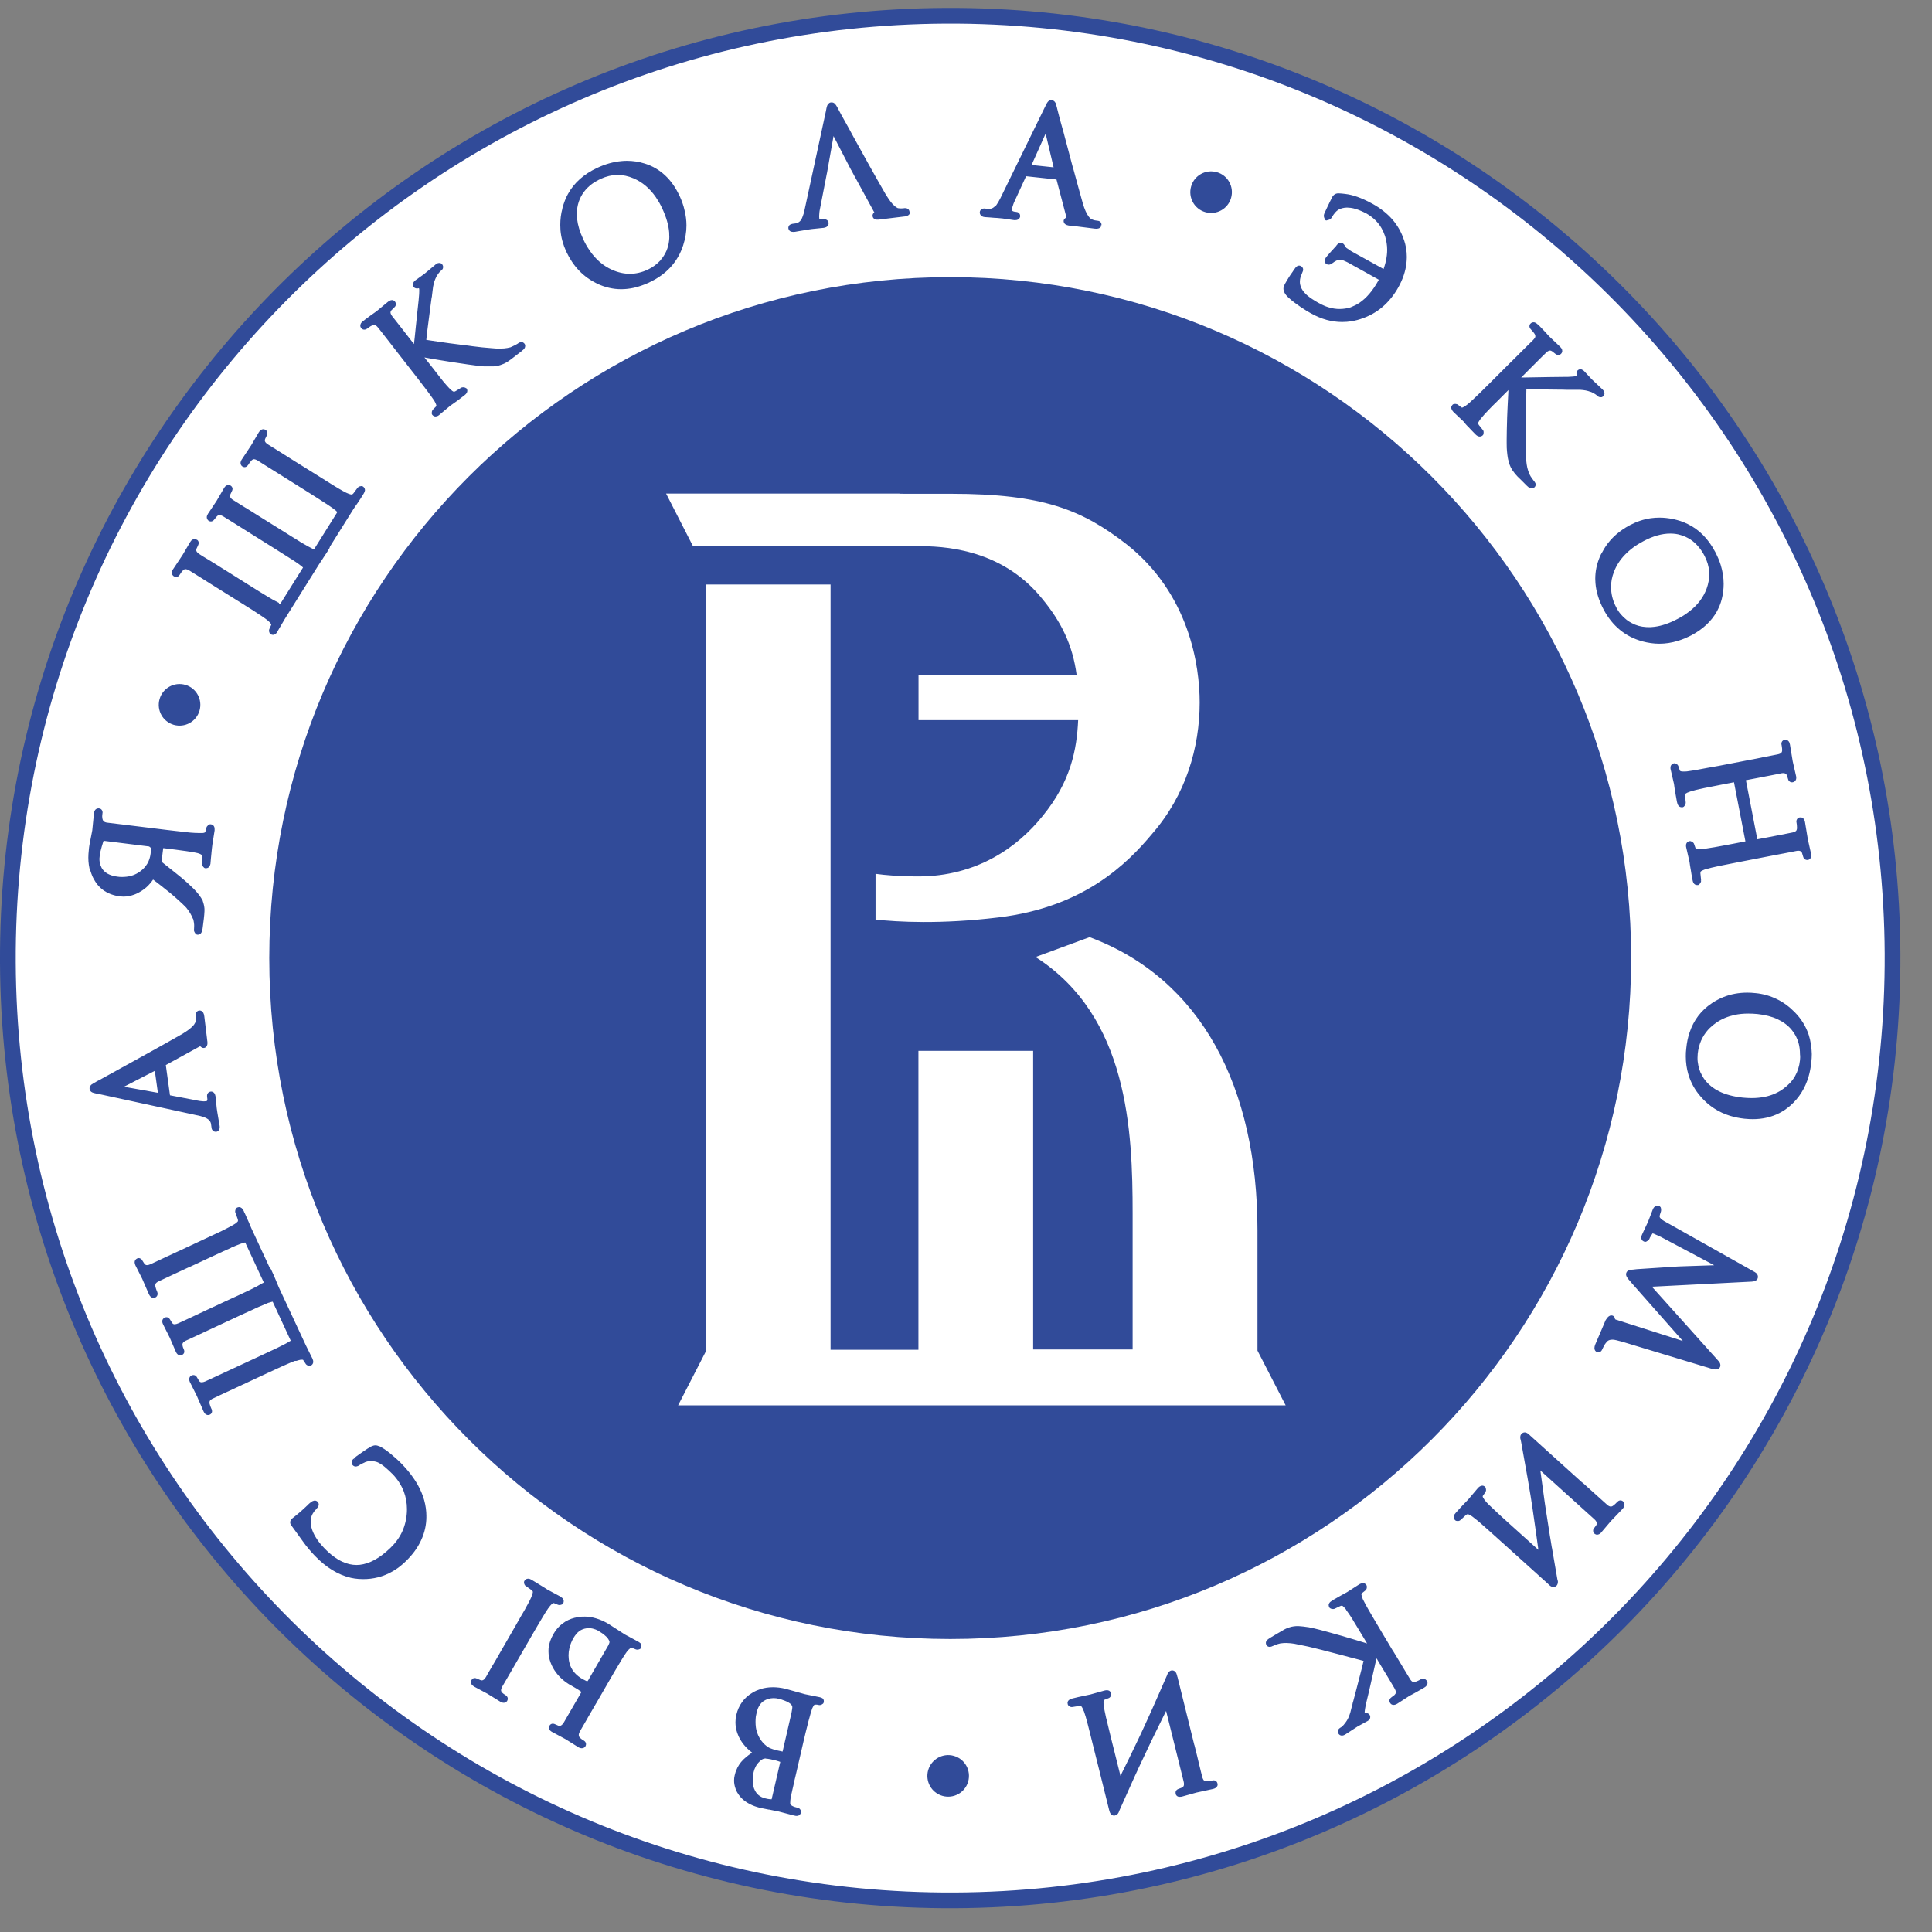
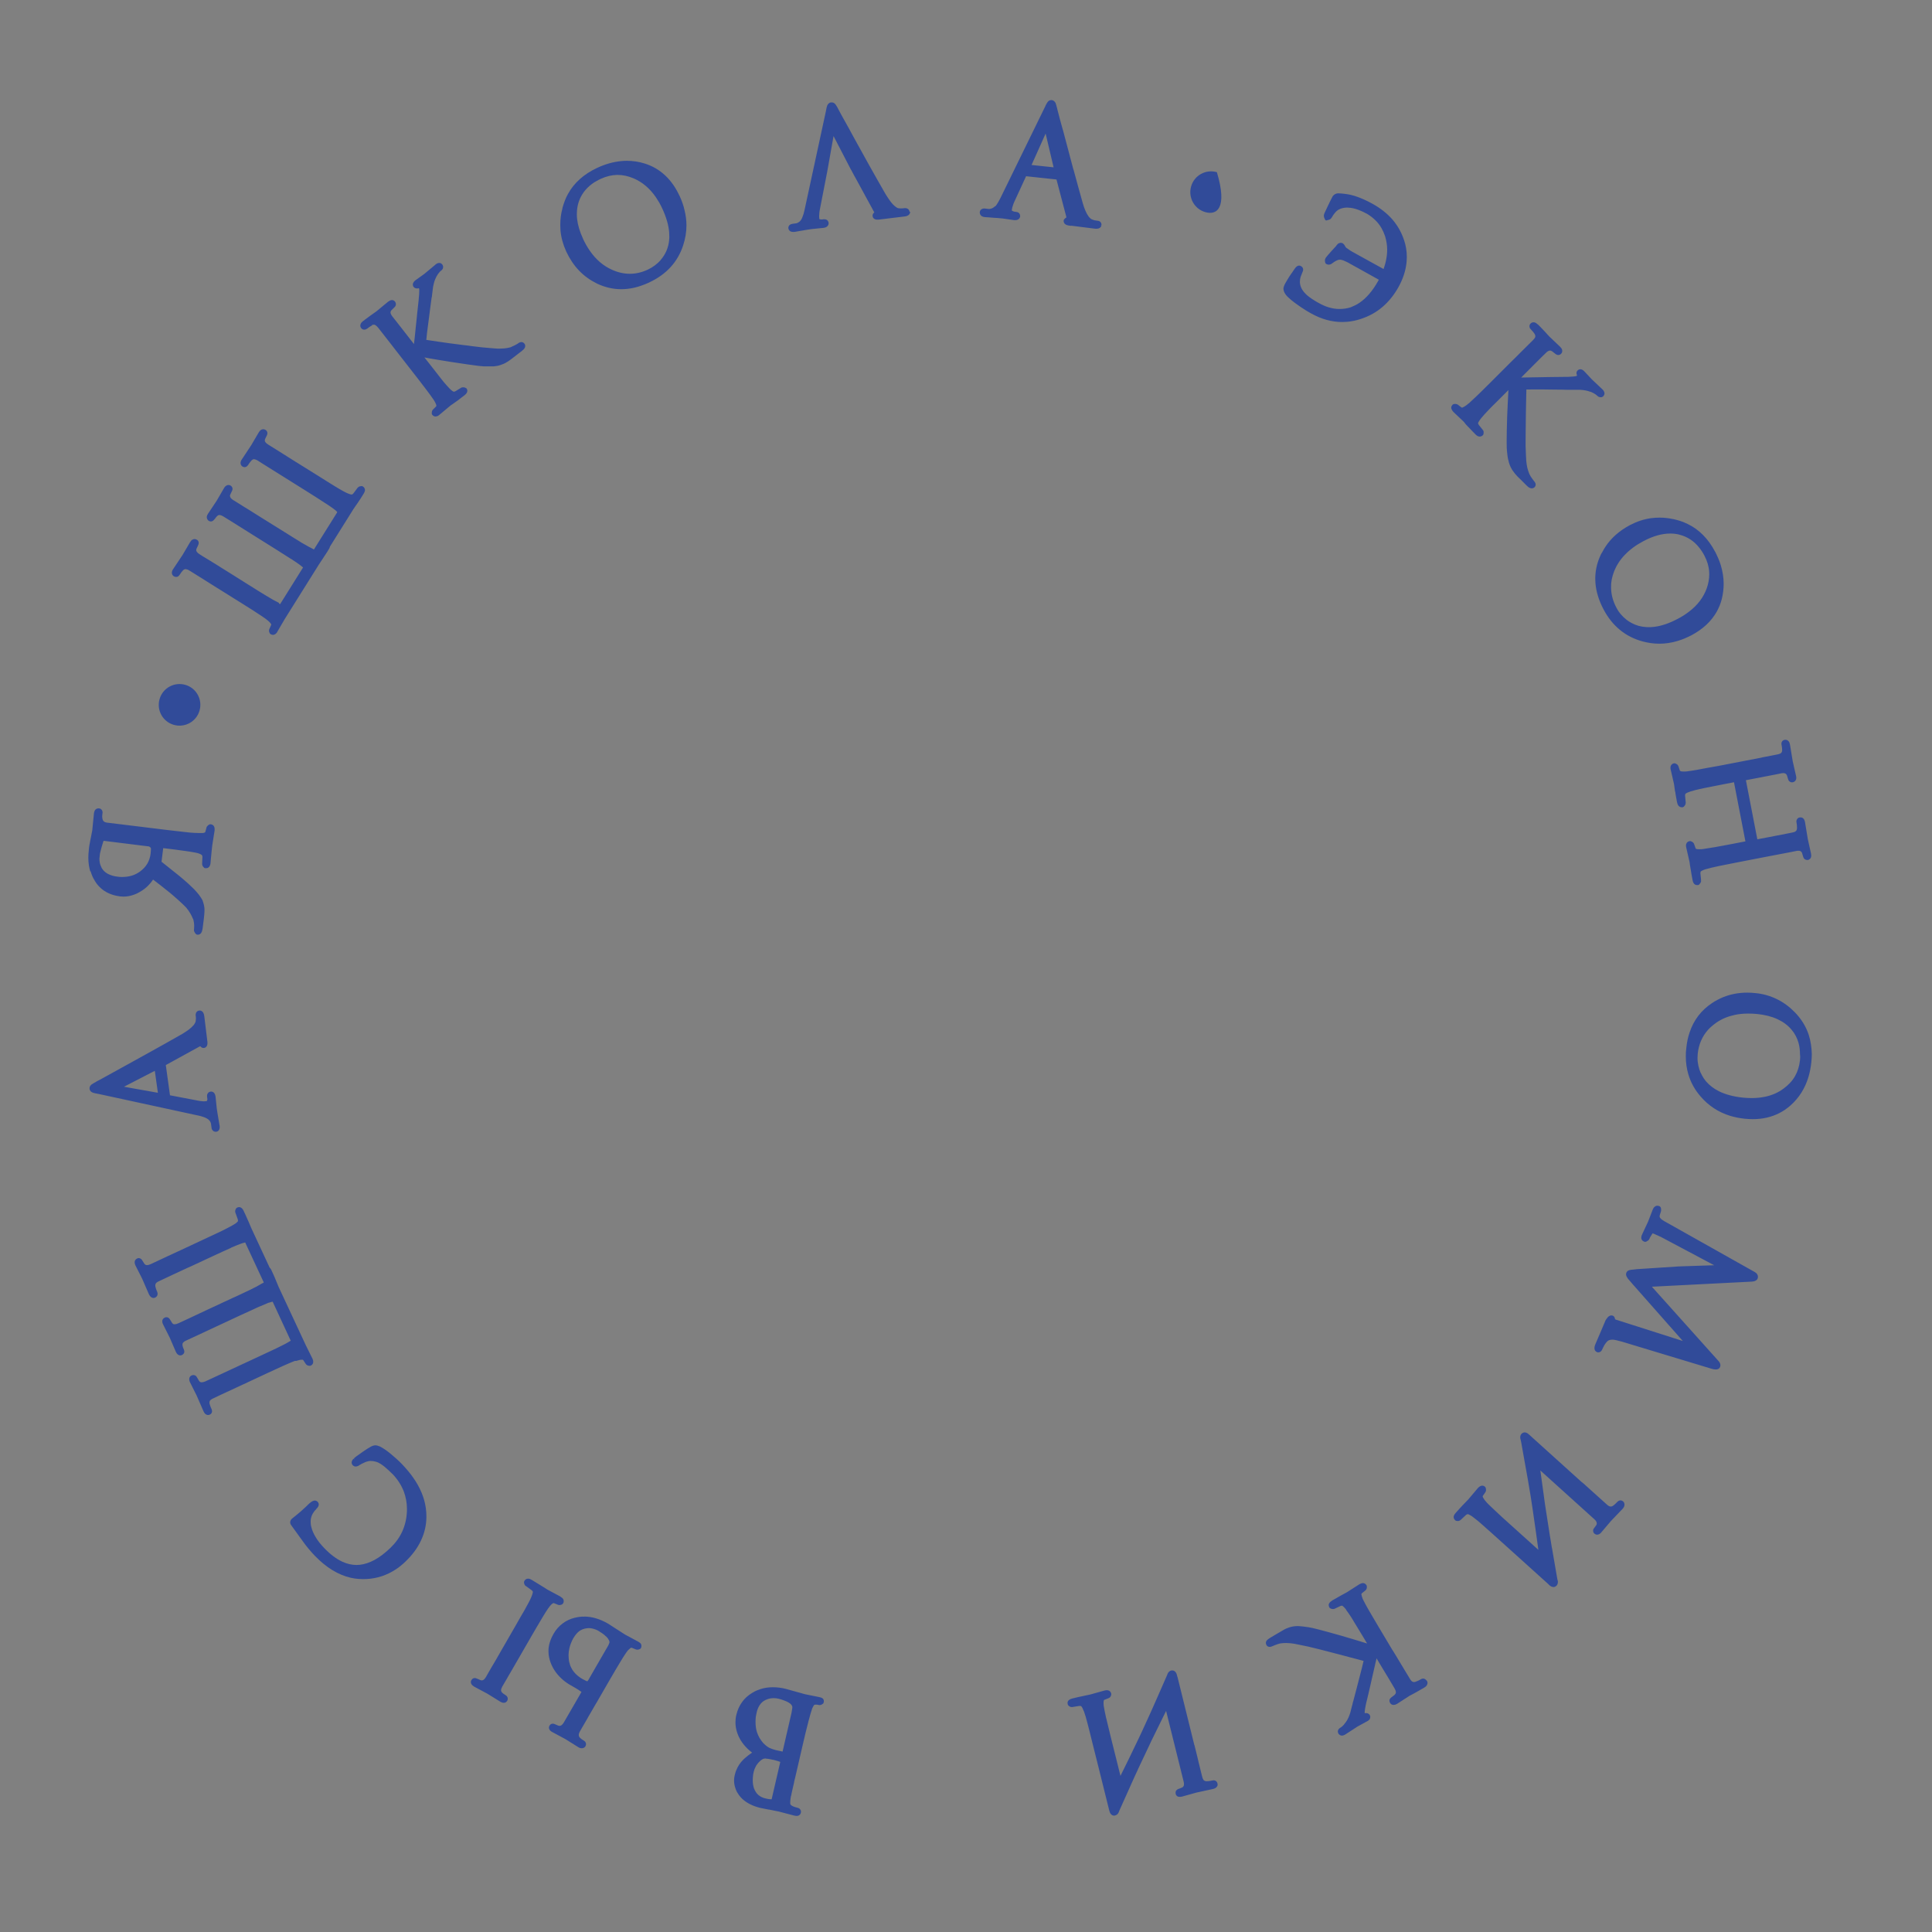
<svg xmlns="http://www.w3.org/2000/svg" width="61" height="61" viewBox="0 0 61 61" fill="none">
  <rect x="0" y="0" width="61" height="61" fill="#808080" stroke="none" />
-   <path fill-rule="evenodd" clip-rule="evenodd" d="M30.145 60.249C13.58 60.328 0.08 46.96 0 30.395C-0.079 13.83 13.292 0.33 29.857 0.25C46.422 0.171 59.923 13.539 60.002 30.107C60.078 46.672 46.71 60.17 30.145 60.249Z" fill="#314B99" />
-   <path fill-rule="evenodd" clip-rule="evenodd" d="M30.142 59.753C13.85 59.832 0.576 46.684 0.497 30.392C0.42 14.1 13.569 0.826 29.861 0.746C46.153 0.667 59.427 13.818 59.506 30.107C59.583 46.403 46.435 59.677 30.142 59.753Z" fill="white" />
-   <path d="M38.421 5.436C38.77 5.536 38.97 5.9 38.87 6.249C38.77 6.598 38.406 6.798 38.057 6.698C37.707 6.598 37.508 6.234 37.608 5.885C37.707 5.536 38.071 5.336 38.421 5.436Z" fill="#314B99" />
-   <path d="M30.119 55.44C30.468 55.54 30.668 55.904 30.568 56.253C30.468 56.602 30.104 56.802 29.755 56.702C29.406 56.602 29.206 56.238 29.306 55.889C29.409 55.54 29.773 55.34 30.119 55.44Z" fill="#314B99" />
+   <path d="M38.421 5.436C38.77 6.598 38.406 6.798 38.057 6.698C37.707 6.598 37.508 6.234 37.608 5.885C37.707 5.536 38.071 5.336 38.421 5.436Z" fill="#314B99" />
  <path d="M5.49 18.196C5.487 18.196 5.487 18.193 5.49 18.196C5.487 18.193 5.487 18.193 5.487 18.193L5.49 18.196ZM5.558 18.216C5.572 18.216 5.584 18.213 5.599 18.21C5.605 18.21 5.608 18.208 5.61 18.205C5.631 18.199 5.654 18.175 5.672 18.149C5.69 18.119 5.707 18.093 5.725 18.07C5.743 18.046 5.76 18.026 5.778 18.008C5.798 17.987 5.816 17.976 5.834 17.973H5.836C5.839 17.973 5.842 17.97 5.845 17.97C5.848 17.97 5.851 17.97 5.857 17.97H5.854H5.86H5.863C5.875 17.97 5.889 17.973 5.907 17.979C5.927 17.985 5.954 17.996 5.98 18.014L6.38 18.263C6.465 18.319 6.541 18.363 6.617 18.413C6.702 18.466 6.791 18.522 6.861 18.566C6.864 18.566 6.867 18.569 6.867 18.569L7.58 19.015C7.583 19.015 7.583 19.018 7.586 19.018C7.665 19.068 7.756 19.126 7.865 19.194C7.868 19.194 7.868 19.197 7.871 19.197C7.953 19.25 8.038 19.302 8.12 19.358C8.235 19.432 8.326 19.493 8.385 19.537L8.417 19.561L8.411 19.558C8.423 19.567 8.431 19.576 8.437 19.578C8.437 19.578 8.44 19.581 8.443 19.581C8.47 19.605 8.493 19.625 8.511 19.643C8.528 19.661 8.543 19.678 8.552 19.693C8.558 19.702 8.561 19.708 8.564 19.713C8.564 19.716 8.564 19.719 8.564 19.719C8.564 19.722 8.564 19.725 8.564 19.728L8.508 19.852C8.499 19.866 8.493 19.89 8.493 19.91C8.493 19.913 8.493 19.916 8.493 19.919V19.922C8.496 19.942 8.502 19.963 8.511 19.981L8.517 19.995L8.534 20.016L8.549 20.025C8.569 20.036 8.593 20.045 8.616 20.045C8.616 20.045 8.616 20.045 8.619 20.045C8.658 20.045 8.693 20.025 8.722 19.995C8.728 19.989 8.734 19.981 8.74 19.975C8.746 19.969 8.751 19.96 8.754 19.951L8.757 19.945L8.754 19.951L8.76 19.939L8.992 19.543L10.067 17.826C10.081 17.805 10.108 17.767 10.131 17.729L10.196 17.632C10.196 17.629 10.199 17.629 10.199 17.626C10.237 17.568 10.281 17.503 10.328 17.43L10.357 17.383L10.351 17.389L10.389 17.33C10.398 17.315 10.407 17.298 10.413 17.274L10.419 17.256L10.422 17.251L11.156 16.079C11.17 16.059 11.191 16.026 11.217 15.988L11.291 15.883C11.317 15.842 11.346 15.797 11.379 15.751C11.411 15.701 11.446 15.645 11.484 15.583L11.479 15.592C11.505 15.551 11.517 15.519 11.523 15.486C11.523 15.48 11.523 15.478 11.523 15.472C11.523 15.428 11.499 15.384 11.461 15.363L11.449 15.354L11.426 15.348H11.408C11.393 15.348 11.379 15.351 11.37 15.354H11.367C11.358 15.357 11.349 15.36 11.341 15.363C11.329 15.369 11.32 15.375 11.311 15.381L11.3 15.395C11.302 15.389 11.294 15.395 11.288 15.404L11.159 15.577C11.141 15.598 11.123 15.61 11.114 15.613L11.129 15.61L11.106 15.613H11.1C11.088 15.613 11.068 15.61 11.041 15.601C11.012 15.592 10.977 15.577 10.932 15.557C10.871 15.527 10.789 15.483 10.692 15.425L10.633 15.389L10.569 15.351C10.48 15.296 10.398 15.246 10.325 15.199C10.234 15.143 10.146 15.087 10.067 15.037L9.347 14.588C9.344 14.588 9.344 14.585 9.341 14.585L8.819 14.256L8.467 14.036C8.39 13.989 8.361 13.945 8.361 13.907C8.361 13.904 8.361 13.901 8.361 13.901C8.361 13.895 8.361 13.889 8.364 13.884C8.367 13.875 8.367 13.866 8.373 13.854L8.423 13.752C8.434 13.731 8.443 13.704 8.443 13.678V13.672C8.44 13.628 8.417 13.593 8.382 13.572C8.361 13.561 8.338 13.552 8.314 13.552C8.305 13.552 8.296 13.552 8.288 13.555C8.273 13.558 8.261 13.564 8.247 13.569C8.217 13.587 8.197 13.611 8.176 13.643L8.173 13.646L8.17 13.652L7.932 14.057L7.633 14.509L7.63 14.512C7.61 14.541 7.598 14.573 7.595 14.606C7.595 14.612 7.595 14.617 7.595 14.62C7.595 14.664 7.618 14.706 7.654 14.729C7.674 14.741 7.698 14.75 7.721 14.75C7.736 14.75 7.75 14.747 7.765 14.741C7.794 14.729 7.818 14.706 7.836 14.679C7.862 14.638 7.885 14.603 7.912 14.573L7.927 14.556L7.938 14.544L7.941 14.541L7.944 14.535C7.953 14.527 7.968 14.515 7.979 14.509C7.991 14.503 8.003 14.5 8.018 14.5L8.023 14.488V14.5C8.035 14.5 8.05 14.503 8.067 14.509C8.088 14.515 8.114 14.529 8.141 14.544L8.302 14.647L8.564 14.811L9.066 15.125L9.741 15.548C9.849 15.616 9.943 15.674 10.023 15.727C10.102 15.78 10.187 15.833 10.278 15.892C10.354 15.941 10.422 15.985 10.475 16.024C10.527 16.059 10.563 16.088 10.583 16.106L10.574 16.094C10.616 16.132 10.639 16.153 10.648 16.165L10.645 16.173C10.645 16.173 10.645 16.176 10.642 16.179C10.642 16.179 10.642 16.179 10.642 16.182C10.642 16.185 10.639 16.185 10.639 16.188L9.92 17.336C9.92 17.339 9.917 17.339 9.917 17.342C9.917 17.345 9.914 17.345 9.914 17.348C9.908 17.345 9.902 17.342 9.893 17.339L9.882 17.333L9.867 17.324C9.864 17.324 9.864 17.321 9.861 17.321L9.855 17.318C9.785 17.283 9.697 17.236 9.597 17.177C9.582 17.168 9.565 17.157 9.535 17.142L9.471 17.104H9.474C9.386 17.048 9.303 16.998 9.227 16.951C9.159 16.91 9.071 16.854 8.969 16.79L8.249 16.341C8.129 16.264 7.994 16.182 7.836 16.082L7.721 16.012C7.539 15.897 7.436 15.833 7.392 15.806L7.369 15.792H7.366C7.293 15.745 7.263 15.701 7.263 15.665L7.254 15.66H7.26C7.26 15.654 7.26 15.648 7.263 15.642C7.266 15.633 7.266 15.624 7.272 15.613L7.322 15.507C7.334 15.486 7.342 15.463 7.342 15.437C7.342 15.434 7.342 15.431 7.342 15.428C7.339 15.389 7.316 15.354 7.284 15.334C7.275 15.328 7.263 15.322 7.254 15.319L7.24 15.316C7.24 15.313 7.225 15.313 7.213 15.313C7.187 15.313 7.163 15.322 7.143 15.334C7.116 15.351 7.093 15.375 7.075 15.407L7.072 15.413L6.838 15.815L6.57 16.217L6.567 16.22L6.564 16.223L6.559 16.238C6.544 16.256 6.532 16.285 6.529 16.317C6.529 16.32 6.529 16.326 6.529 16.332C6.529 16.373 6.55 16.411 6.582 16.438L6.588 16.443L6.591 16.446H6.594L6.6 16.449C6.617 16.458 6.635 16.464 6.658 16.464C6.673 16.464 6.688 16.461 6.702 16.455C6.705 16.455 6.708 16.452 6.708 16.452C6.732 16.44 6.755 16.42 6.77 16.396L6.773 16.393V16.396C6.779 16.388 6.785 16.379 6.791 16.373C6.796 16.364 6.805 16.352 6.814 16.341C6.826 16.326 6.835 16.314 6.843 16.308L6.849 16.302L6.852 16.299L6.849 16.302L6.858 16.294C6.882 16.27 6.902 16.261 6.928 16.261C6.958 16.261 7.002 16.276 7.055 16.308L7.246 16.426L7.457 16.558L7.686 16.702L7.938 16.86L8.655 17.309C8.798 17.4 8.931 17.485 9.054 17.562L9.124 17.606L9.192 17.65C9.192 17.65 9.192 17.65 9.195 17.65L9.201 17.653C9.312 17.723 9.397 17.785 9.456 17.826L9.45 17.823C9.468 17.838 9.477 17.844 9.485 17.849C9.491 17.855 9.5 17.861 9.506 17.867H9.509C9.535 17.888 9.556 17.905 9.568 17.917L9.565 17.923L9.562 17.926C9.562 17.926 9.562 17.929 9.559 17.929C9.559 17.929 9.559 17.929 9.559 17.932L8.845 19.074C8.837 19.071 8.825 19.065 8.813 19.059L8.807 19.038L8.798 19.032H8.801H8.804L8.793 19.027C8.743 19.003 8.687 18.974 8.619 18.936C8.552 18.897 8.481 18.856 8.405 18.809C8.332 18.765 8.249 18.712 8.161 18.66C8.1 18.622 8.009 18.566 7.903 18.498C7.9 18.498 7.9 18.495 7.897 18.495L7.231 18.076C7.166 18.034 7.087 17.987 6.999 17.932C6.876 17.852 6.752 17.776 6.688 17.738L6.685 17.735L6.409 17.568C6.356 17.535 6.327 17.515 6.303 17.5L6.28 17.538L6.303 17.5L6.297 17.497C6.224 17.45 6.198 17.406 6.195 17.374C6.195 17.368 6.195 17.368 6.195 17.368C6.195 17.362 6.195 17.356 6.198 17.35C6.198 17.342 6.2 17.33 6.206 17.321L6.256 17.215V17.212C6.268 17.189 6.274 17.166 6.274 17.142C6.274 17.142 6.274 17.139 6.274 17.136C6.271 17.098 6.253 17.063 6.224 17.045H6.221L6.215 17.042C6.192 17.027 6.168 17.019 6.145 17.019C6.121 17.019 6.098 17.027 6.077 17.039H6.074C6.045 17.057 6.024 17.083 6.004 17.116L6.001 17.119L5.763 17.524L5.464 17.973L5.461 17.976C5.44 18.008 5.428 18.04 5.426 18.073C5.426 18.076 5.426 18.084 5.426 18.087C5.426 18.128 5.449 18.169 5.484 18.193C5.511 18.208 5.534 18.216 5.558 18.216ZM10.659 16.17L10.657 16.176L10.659 16.17ZM8.869 19.068L8.878 19.071L8.866 19.068H8.869ZM10.422 17.268C10.422 17.271 10.419 17.271 10.419 17.274L10.422 17.268ZM10.651 16.176C10.654 16.176 10.654 16.176 10.651 16.176V16.176ZM26.153 7.029C26.156 7.032 26.156 7.032 26.153 7.029V7.029ZM28.716 6.683V6.68C28.71 6.642 28.689 6.609 28.66 6.592C28.637 6.577 28.61 6.571 28.584 6.571C28.575 6.571 28.569 6.571 28.56 6.571H28.563H28.554L28.546 6.574C28.537 6.574 28.522 6.577 28.51 6.577C28.496 6.577 28.484 6.58 28.469 6.58C28.466 6.58 28.463 6.58 28.46 6.58C28.452 6.58 28.44 6.58 28.425 6.58H28.422C28.408 6.58 28.387 6.577 28.366 6.574H28.361C28.355 6.574 28.337 6.568 28.32 6.557C28.299 6.545 28.273 6.527 28.243 6.501C28.202 6.466 28.161 6.422 28.117 6.363C28.073 6.304 28.026 6.234 27.976 6.154C27.976 6.154 27.976 6.151 27.973 6.151C27.867 5.969 27.774 5.802 27.691 5.658C27.6 5.497 27.509 5.338 27.424 5.183C27.322 4.998 27.183 4.748 27.013 4.44L26.913 4.258L26.808 4.064C26.72 3.906 26.637 3.756 26.558 3.615L26.511 3.527L26.464 3.439V3.436C26.447 3.404 26.429 3.374 26.414 3.348C26.397 3.322 26.385 3.301 26.37 3.286C26.347 3.26 26.32 3.242 26.288 3.236C26.282 3.234 26.273 3.234 26.265 3.234C26.259 3.234 26.256 3.234 26.256 3.234C26.25 3.234 26.247 3.234 26.238 3.234H26.235C26.206 3.236 26.18 3.251 26.159 3.272C26.144 3.286 26.13 3.307 26.121 3.327C26.109 3.354 26.1 3.389 26.089 3.442V3.451L26.083 3.471V3.48L26.077 3.507L26.083 3.492L26.077 3.509L25.405 6.618C25.384 6.718 25.361 6.797 25.334 6.859C25.331 6.868 25.325 6.879 25.32 6.891C25.317 6.9 25.311 6.909 25.308 6.918C25.305 6.921 25.305 6.923 25.302 6.926C25.275 6.973 25.24 7.006 25.196 7.029C25.187 7.035 25.179 7.038 25.17 7.041L25.187 7.038C25.161 7.044 25.152 7.05 25.143 7.05L25.014 7.067H25.02C24.982 7.073 24.953 7.085 24.932 7.103C24.906 7.126 24.891 7.161 24.891 7.194C24.891 7.199 24.891 7.208 24.891 7.211V7.205C24.897 7.264 24.941 7.308 24.991 7.317C25.008 7.32 25.026 7.323 25.047 7.323C25.064 7.323 25.082 7.323 25.099 7.32L25.234 7.296L25.375 7.273H25.369C25.431 7.264 25.478 7.255 25.513 7.249C25.551 7.243 25.59 7.238 25.631 7.232L26.006 7.194C26.068 7.185 26.115 7.164 26.141 7.12C26.15 7.108 26.153 7.094 26.159 7.082C26.162 7.07 26.162 7.061 26.162 7.05V7.044V7.035V7.029C26.153 6.985 26.127 6.95 26.089 6.935C26.071 6.926 26.05 6.923 26.03 6.923C26.024 6.923 26.018 6.923 26.012 6.923H26.006L25.956 6.929C25.945 6.929 25.939 6.929 25.93 6.929C25.918 6.929 25.907 6.929 25.898 6.926C25.895 6.926 25.892 6.923 25.889 6.923L25.886 6.921H25.883H25.88C25.874 6.918 25.871 6.915 25.871 6.915C25.871 6.915 25.868 6.909 25.868 6.903C25.866 6.879 25.863 6.856 25.863 6.827C25.863 6.791 25.866 6.753 25.871 6.709C25.871 6.697 25.874 6.68 25.877 6.662C25.88 6.645 25.883 6.627 25.886 6.612L25.883 6.624L25.889 6.606V6.598L26.109 5.467V5.473L26.318 4.296L26.869 5.359L26.878 5.371L26.99 5.582L26.987 5.573L27.597 6.692L27.6 6.695C27.6 6.697 27.603 6.7 27.603 6.7C27.603 6.703 27.603 6.706 27.606 6.706C27.597 6.712 27.589 6.721 27.58 6.73C27.559 6.753 27.55 6.783 27.55 6.809C27.55 6.818 27.55 6.824 27.553 6.83C27.553 6.83 27.553 6.83 27.553 6.832C27.562 6.894 27.621 6.932 27.68 6.935C27.688 6.935 27.7 6.935 27.709 6.935C27.738 6.935 27.771 6.932 27.809 6.926L28.557 6.835H28.566C28.622 6.827 28.675 6.809 28.707 6.771C28.716 6.759 28.725 6.744 28.73 6.733C28.733 6.718 28.736 6.706 28.736 6.692V6.686L28.716 6.683ZM25.311 6.909L25.305 6.921L25.311 6.909C25.311 6.912 25.311 6.912 25.311 6.909ZM25.992 6.929H25.998H25.992ZM27.559 6.736C27.562 6.733 27.562 6.733 27.562 6.733L27.559 6.736ZM18.97 5.641C18.97 5.638 18.97 5.638 18.97 5.641C18.967 5.641 18.967 5.641 18.97 5.641ZM21.547 6.407C21.521 6.333 21.492 6.26 21.459 6.19L21.456 6.187C21.336 5.925 21.183 5.708 21.001 5.538C20.819 5.368 20.605 5.241 20.361 5.165C20.177 5.106 19.986 5.077 19.792 5.077C19.733 5.077 19.674 5.08 19.619 5.086C19.366 5.109 19.111 5.18 18.85 5.303C18.436 5.497 18.128 5.77 17.934 6.122C17.896 6.19 17.86 6.263 17.834 6.336C17.805 6.41 17.781 6.486 17.758 6.568V6.58C17.711 6.75 17.69 6.926 17.69 7.103C17.69 7.158 17.693 7.214 17.696 7.27C17.716 7.499 17.778 7.722 17.878 7.942C17.987 8.174 18.122 8.377 18.286 8.547C18.45 8.717 18.641 8.852 18.858 8.958C19.102 9.072 19.355 9.131 19.613 9.131C19.745 9.131 19.877 9.116 20.012 9.087C20.088 9.069 20.168 9.049 20.247 9.019C20.326 8.993 20.405 8.961 20.488 8.923L20.499 8.917C20.769 8.79 20.992 8.632 21.172 8.435C21.351 8.239 21.486 8.007 21.571 7.742C21.638 7.534 21.674 7.326 21.674 7.117C21.674 6.956 21.653 6.794 21.612 6.633C21.594 6.551 21.574 6.48 21.547 6.407ZM21.133 7.467C21.133 7.508 21.131 7.549 21.125 7.593V7.596V7.602C21.113 7.713 21.084 7.822 21.04 7.924C20.995 8.024 20.937 8.121 20.858 8.209L20.849 8.224C20.802 8.274 20.74 8.333 20.673 8.382C20.605 8.432 20.532 8.476 20.455 8.512C20.267 8.6 20.08 8.644 19.892 8.644C19.892 8.644 19.892 8.644 19.889 8.644H19.886C19.701 8.644 19.513 8.603 19.322 8.517C19.046 8.394 18.811 8.192 18.618 7.91C18.579 7.854 18.544 7.795 18.509 7.737C18.477 7.678 18.442 7.613 18.409 7.543V7.54C18.306 7.317 18.242 7.105 18.221 6.912C18.215 6.859 18.213 6.806 18.213 6.756C18.213 6.621 18.233 6.492 18.274 6.369C18.351 6.143 18.491 5.955 18.694 5.805C18.735 5.776 18.776 5.746 18.823 5.723C18.867 5.696 18.914 5.673 18.967 5.647L18.958 5.649C18.961 5.649 18.964 5.647 18.967 5.647C19.143 5.567 19.313 5.526 19.481 5.523C19.487 5.523 19.49 5.523 19.498 5.523C19.666 5.523 19.833 5.558 20.006 5.632C20.279 5.749 20.511 5.943 20.705 6.222C20.743 6.278 20.778 6.336 20.814 6.395C20.849 6.457 20.881 6.521 20.913 6.589C21.037 6.859 21.11 7.108 21.128 7.337C21.131 7.376 21.131 7.411 21.131 7.446C21.133 7.452 21.133 7.458 21.133 7.467ZM14.716 12.257L14.693 12.243L14.678 12.237C14.658 12.231 14.64 12.228 14.62 12.228C14.593 12.228 14.567 12.234 14.546 12.251L14.388 12.348C14.364 12.363 14.344 12.369 14.332 12.366H14.326H14.323H14.32C14.303 12.36 14.27 12.339 14.232 12.304C14.223 12.296 14.214 12.287 14.209 12.281C14.2 12.275 14.194 12.266 14.185 12.257L14.182 12.254C14.179 12.251 14.179 12.251 14.176 12.248C14.129 12.199 14.071 12.134 14 12.049L13.956 11.993C13.936 11.967 13.921 11.949 13.909 11.934C13.853 11.864 13.795 11.791 13.733 11.708L13.545 11.468L13.401 11.286C13.46 11.297 13.525 11.309 13.595 11.321C13.771 11.353 13.997 11.388 14.27 11.432C14.655 11.491 14.937 11.532 15.116 11.553C15.148 11.556 15.18 11.559 15.213 11.562C15.242 11.565 15.268 11.565 15.286 11.568H15.289H15.303H15.306C15.348 11.568 15.386 11.568 15.421 11.568C15.45 11.568 15.477 11.568 15.5 11.568H15.538H15.571H15.568H15.585C15.665 11.562 15.738 11.547 15.808 11.523C15.879 11.5 15.946 11.471 16.008 11.43C16.017 11.424 16.029 11.418 16.043 11.409C16.055 11.4 16.07 11.391 16.084 11.38C16.102 11.368 16.117 11.356 16.131 11.347C16.146 11.336 16.164 11.324 16.181 11.309L16.287 11.227L16.478 11.08C16.481 11.08 16.481 11.077 16.484 11.077L16.492 11.063C16.516 11.051 16.542 11.024 16.56 10.998C16.575 10.975 16.583 10.948 16.583 10.922C16.583 10.895 16.575 10.869 16.557 10.848L16.554 10.845C16.531 10.819 16.498 10.798 16.463 10.801C16.451 10.801 16.442 10.801 16.431 10.804C16.404 10.81 16.378 10.825 16.352 10.845L16.349 10.848C16.349 10.848 16.34 10.854 16.325 10.863C16.31 10.872 16.287 10.886 16.255 10.901C16.216 10.922 16.181 10.936 16.149 10.951L16.128 10.96C16.125 10.96 16.125 10.96 16.125 10.963L16.117 10.966H16.114C16.052 10.983 15.985 10.995 15.917 11.001C15.87 11.004 15.826 11.007 15.779 11.007C15.756 11.007 15.729 11.007 15.703 11.007H15.7C15.676 11.007 15.623 11.001 15.544 10.995H15.541C15.471 10.989 15.371 10.98 15.245 10.969C15.242 10.969 15.239 10.969 15.239 10.969C15.183 10.963 15.075 10.951 14.916 10.931L14.81 10.916L14.693 10.901H14.687H14.681C14.485 10.875 14.32 10.854 14.176 10.836C14.041 10.819 13.941 10.804 13.877 10.793H13.874C13.686 10.766 13.548 10.745 13.46 10.731C13.466 10.678 13.472 10.602 13.483 10.508C13.504 10.34 13.533 10.12 13.569 9.844V9.838C13.589 9.68 13.607 9.548 13.621 9.448L13.627 9.401C13.627 9.398 13.627 9.398 13.63 9.395L13.639 9.348C13.639 9.345 13.639 9.345 13.639 9.342V9.339V9.336C13.648 9.269 13.654 9.219 13.66 9.166L13.674 9.055C13.686 8.993 13.701 8.937 13.715 8.884C13.733 8.832 13.754 8.785 13.777 8.738L13.783 8.726C13.812 8.673 13.85 8.62 13.886 8.582C13.892 8.576 13.9 8.567 13.906 8.562C13.912 8.556 13.921 8.55 13.927 8.544H13.93C13.956 8.523 13.977 8.497 13.986 8.468C13.988 8.456 13.991 8.441 13.991 8.429C13.991 8.4 13.98 8.374 13.965 8.35L13.962 8.347L13.965 8.35L13.947 8.335C13.938 8.318 13.903 8.3 13.868 8.303C13.856 8.303 13.848 8.303 13.836 8.306C13.806 8.312 13.78 8.33 13.751 8.35L13.748 8.353H13.751L13.748 8.356L13.395 8.65L13.105 8.858L13.102 8.861L13.099 8.864L13.096 8.867C13.075 8.884 13.058 8.908 13.046 8.934L13.043 8.94C13.037 8.952 13.034 8.97 13.034 8.984C13.034 9.011 13.043 9.04 13.061 9.061C13.084 9.09 13.122 9.107 13.161 9.107H13.164H13.172C13.19 9.107 13.208 9.105 13.225 9.099C13.225 9.102 13.228 9.105 13.231 9.107C13.231 9.105 13.231 9.11 13.234 9.128C13.234 9.137 13.237 9.143 13.237 9.146V9.143C13.237 9.152 13.237 9.157 13.237 9.166V9.163V9.172C13.237 9.178 13.237 9.187 13.237 9.193C13.237 9.216 13.237 9.248 13.234 9.284C13.231 9.334 13.225 9.392 13.219 9.46C13.219 9.463 13.219 9.466 13.219 9.466L13.172 9.897L13.164 9.973V9.976V9.982L13.128 10.323L13.093 10.666C13.084 10.74 13.078 10.807 13.07 10.863L13.031 10.813L12.94 10.696L12.65 10.323L12.647 10.32C12.538 10.179 12.462 10.082 12.421 10.032L12.4 10.006L12.392 9.994V9.997L12.386 9.988C12.35 9.941 12.333 9.9 12.33 9.871C12.33 9.865 12.33 9.865 12.33 9.865C12.33 9.841 12.339 9.818 12.365 9.789L12.447 9.709C12.471 9.689 12.488 9.665 12.497 9.636V9.633C12.5 9.624 12.5 9.612 12.5 9.601C12.5 9.574 12.491 9.548 12.474 9.527C12.474 9.527 12.474 9.527 12.474 9.524C12.45 9.495 12.415 9.474 12.377 9.474C12.35 9.474 12.327 9.483 12.303 9.495C12.295 9.498 12.289 9.504 12.28 9.51C12.271 9.516 12.262 9.521 12.257 9.524H12.254L12.248 9.53L11.889 9.827C11.828 9.868 11.775 9.909 11.716 9.95L11.707 9.956C11.658 9.991 11.602 10.032 11.537 10.082L11.499 10.111L11.514 10.103L11.458 10.141L11.455 10.144C11.426 10.167 11.402 10.194 11.39 10.223C11.382 10.241 11.376 10.261 11.376 10.282C11.376 10.311 11.387 10.338 11.402 10.358L11.405 10.361C11.429 10.39 11.464 10.411 11.502 10.408H11.505C11.537 10.408 11.567 10.393 11.593 10.376C11.619 10.355 11.646 10.338 11.669 10.32C11.693 10.305 11.716 10.29 11.743 10.279V10.264C11.76 10.255 11.781 10.252 11.799 10.252H11.804C11.807 10.252 11.81 10.252 11.813 10.252C11.816 10.252 11.819 10.252 11.825 10.255H11.828H11.831C11.848 10.261 11.869 10.273 11.895 10.299C11.898 10.302 11.904 10.308 11.913 10.317C11.916 10.32 11.922 10.329 11.931 10.338C11.931 10.338 11.931 10.34 11.934 10.34L11.937 10.343L12.069 10.511L12.224 10.71L12.227 10.707L12.224 10.71L12.254 10.748L12.573 11.159L13.093 11.826C13.193 11.955 13.29 12.078 13.381 12.201C13.381 12.204 13.384 12.204 13.384 12.204L13.428 12.26C13.428 12.263 13.431 12.263 13.431 12.266L13.481 12.331C13.563 12.442 13.627 12.527 13.668 12.589L13.692 12.624L13.71 12.651L13.715 12.659C13.736 12.695 13.754 12.73 13.765 12.762L13.762 12.748C13.768 12.768 13.768 12.774 13.771 12.78C13.774 12.786 13.774 12.792 13.774 12.794V12.786L13.777 12.797C13.777 12.8 13.777 12.809 13.777 12.812C13.777 12.818 13.777 12.824 13.774 12.824V12.827L13.771 12.83L13.768 12.833L13.674 12.927C13.66 12.941 13.645 12.962 13.639 12.985C13.636 12.997 13.633 13.012 13.633 13.026V13.029V13.038V13.041V13.047V13.065L13.642 13.088L13.651 13.1C13.674 13.129 13.71 13.15 13.748 13.15C13.748 13.15 13.748 13.15 13.751 13.15C13.774 13.15 13.8 13.141 13.824 13.132C13.833 13.129 13.842 13.123 13.848 13.117C13.856 13.111 13.862 13.109 13.871 13.1L13.865 13.103L13.874 13.097L13.877 13.094L14.229 12.8L14.273 12.771C14.314 12.742 14.358 12.709 14.414 12.671C14.449 12.648 14.487 12.618 14.531 12.583C14.575 12.548 14.623 12.513 14.672 12.475C14.702 12.451 14.725 12.428 14.74 12.398C14.749 12.378 14.755 12.36 14.755 12.337C14.755 12.307 14.743 12.281 14.728 12.26L14.716 12.257ZM13.225 9.087H13.231C13.228 9.087 13.225 9.087 13.225 9.087ZM12.468 9.51C12.471 9.513 12.471 9.513 12.471 9.513L12.468 9.51ZM13.037 8.925C13.04 8.925 13.04 8.925 13.037 8.925L13.046 8.911L13.037 8.925ZM6.653 27.264V27.267V27.264ZM2.86 27.504C2.875 27.554 2.886 27.595 2.904 27.634C2.919 27.672 2.936 27.71 2.957 27.748V27.751L2.966 27.76C3.042 27.91 3.156 28.036 3.297 28.13C3.438 28.221 3.603 28.279 3.793 28.303C3.829 28.306 3.864 28.309 3.899 28.309C4.011 28.309 4.122 28.288 4.234 28.247C4.263 28.238 4.289 28.224 4.319 28.212C4.348 28.197 4.378 28.183 4.404 28.168L4.407 28.165C4.51 28.109 4.604 28.039 4.683 27.956C4.739 27.901 4.789 27.839 4.833 27.771C4.909 27.827 4.988 27.889 5.067 27.951C5.173 28.033 5.276 28.115 5.376 28.197C5.475 28.282 5.569 28.361 5.652 28.438C5.737 28.514 5.813 28.588 5.881 28.658C5.93 28.717 5.972 28.778 6.007 28.837C6.042 28.896 6.068 28.952 6.089 29.004L6.101 29.022C6.107 29.048 6.118 29.093 6.124 29.139C6.124 29.151 6.127 29.16 6.127 29.169C6.127 29.178 6.127 29.186 6.13 29.198V29.219C6.13 29.23 6.13 29.242 6.13 29.251C6.13 29.283 6.13 29.307 6.127 29.327V29.339V29.342L6.124 29.348V29.36C6.121 29.363 6.124 29.368 6.124 29.368C6.124 29.389 6.13 29.412 6.142 29.43C6.148 29.445 6.159 29.459 6.171 29.474L6.186 29.492L6.215 29.509L6.239 29.512H6.242L6.247 29.509V29.512H6.25C6.3 29.512 6.344 29.48 6.365 29.433C6.38 29.404 6.388 29.368 6.394 29.327L6.391 29.339L6.397 29.316L6.435 29.016C6.447 28.919 6.453 28.837 6.456 28.77C6.456 28.761 6.456 28.752 6.456 28.743C6.456 28.74 6.456 28.734 6.456 28.731C6.456 28.717 6.456 28.705 6.456 28.696V28.699V28.693C6.453 28.652 6.447 28.614 6.438 28.573C6.429 28.532 6.418 28.494 6.403 28.453L6.397 28.429C6.368 28.373 6.327 28.315 6.283 28.253C6.236 28.194 6.183 28.133 6.121 28.068C6.074 28.021 6.016 27.965 5.942 27.898C5.869 27.833 5.784 27.757 5.684 27.675L5.681 27.672L5.1 27.208L5.153 26.779L5.208 26.785C5.335 26.8 5.446 26.814 5.54 26.826C5.64 26.838 5.74 26.853 5.839 26.867H5.845C5.972 26.885 6.077 26.903 6.154 26.917C6.168 26.92 6.18 26.923 6.195 26.926L6.224 26.932H6.227C6.259 26.941 6.289 26.95 6.312 26.961C6.336 26.97 6.353 26.982 6.365 26.991C6.374 26.997 6.377 27.002 6.382 27.011C6.385 27.02 6.391 27.035 6.391 27.055L6.382 27.27V27.272C6.38 27.272 6.382 27.278 6.382 27.278C6.382 27.302 6.388 27.325 6.4 27.343C6.4 27.346 6.403 27.346 6.403 27.349C6.412 27.363 6.424 27.378 6.438 27.39L6.45 27.402L6.476 27.413H6.494H6.5L6.506 27.39V27.413C6.55 27.413 6.591 27.393 6.614 27.355L6.617 27.349C6.632 27.328 6.641 27.296 6.647 27.261V27.255V27.246L6.661 27.087L6.676 26.938V26.935V26.932C6.682 26.882 6.685 26.832 6.691 26.785C6.697 26.738 6.7 26.7 6.705 26.668L6.776 26.221V26.219V26.207V26.201C6.776 26.195 6.776 26.186 6.776 26.177C6.776 26.154 6.773 26.134 6.767 26.113C6.752 26.069 6.714 26.034 6.667 26.028H6.664H6.661L6.644 26.025L6.617 26.028L6.603 26.037C6.585 26.045 6.567 26.057 6.553 26.072L6.564 26.063C6.535 26.089 6.52 26.113 6.518 26.136L6.482 26.268C6.479 26.277 6.473 26.283 6.456 26.289C6.45 26.292 6.447 26.292 6.441 26.295L6.453 26.292C6.438 26.295 6.432 26.295 6.424 26.298H6.427C6.415 26.298 6.409 26.301 6.4 26.301H6.385H6.368C6.341 26.301 6.309 26.301 6.271 26.301C6.265 26.301 6.262 26.301 6.256 26.301C6.236 26.301 6.209 26.301 6.18 26.298H6.154C6.109 26.295 6.065 26.292 6.018 26.289C5.972 26.286 5.916 26.28 5.851 26.271C5.763 26.263 5.669 26.251 5.566 26.239C5.472 26.227 5.373 26.216 5.264 26.204L4.425 26.101C4.295 26.084 4.137 26.066 3.949 26.043L3.808 26.025H3.802L3.391 25.975C3.333 25.969 3.294 25.951 3.271 25.928C3.25 25.907 3.236 25.872 3.23 25.822V25.819C3.227 25.811 3.227 25.796 3.227 25.781C3.227 25.775 3.227 25.77 3.227 25.761C3.227 25.737 3.23 25.708 3.236 25.673V25.675C3.236 25.661 3.236 25.658 3.239 25.652C3.239 25.629 3.233 25.605 3.221 25.584C3.203 25.552 3.171 25.529 3.133 25.523H3.127L3.121 25.567L3.124 25.523H3.121H3.118C3.115 25.523 3.112 25.523 3.109 25.523C3.106 25.523 3.106 25.523 3.106 25.523C3.062 25.523 3.021 25.546 2.998 25.582C2.983 25.605 2.974 25.634 2.968 25.667L2.966 25.678V25.684L2.913 26.219C2.886 26.351 2.869 26.433 2.857 26.506L2.845 26.562V26.568V26.565C2.845 26.565 2.845 26.568 2.845 26.571C2.828 26.65 2.816 26.715 2.81 26.77V26.776L2.807 26.803V26.812L2.804 26.835V26.838V26.841C2.795 26.923 2.789 27.002 2.789 27.079C2.789 27.234 2.81 27.381 2.851 27.519L2.86 27.504ZM3.151 26.997V26.991C3.153 26.967 3.159 26.932 3.171 26.888C3.183 26.844 3.195 26.791 3.212 26.732C3.23 26.674 3.244 26.624 3.256 26.588C3.262 26.571 3.268 26.559 3.271 26.547L4.709 26.726C4.727 26.738 4.742 26.75 4.75 26.759C4.759 26.767 4.759 26.77 4.762 26.77C4.765 26.779 4.765 26.794 4.765 26.817C4.765 26.823 4.765 26.826 4.765 26.829C4.765 26.858 4.762 26.9 4.756 26.947C4.742 27.067 4.706 27.176 4.651 27.27C4.595 27.363 4.518 27.446 4.422 27.516C4.281 27.619 4.122 27.675 3.94 27.686C3.917 27.686 3.893 27.689 3.87 27.689C3.858 27.689 3.843 27.689 3.832 27.689C3.796 27.689 3.755 27.686 3.714 27.68C3.585 27.666 3.479 27.631 3.394 27.584C3.312 27.537 3.253 27.478 3.209 27.402C3.18 27.346 3.159 27.287 3.148 27.223C3.142 27.187 3.139 27.149 3.139 27.111C3.145 27.073 3.145 27.035 3.151 26.997ZM3.25 25.667V25.673V25.667ZM2.986 25.673C2.986 25.67 2.989 25.67 2.989 25.667L2.992 25.661L2.986 25.673ZM6.233 35.216C6.236 35.216 6.236 35.216 6.239 35.216C6.306 35.231 6.362 35.245 6.412 35.263C6.459 35.278 6.5 35.295 6.529 35.313C6.582 35.342 6.617 35.377 6.641 35.421C6.644 35.43 6.65 35.439 6.653 35.448C6.655 35.457 6.658 35.465 6.661 35.477L6.679 35.606V35.609V35.615C6.682 35.642 6.694 35.668 6.714 35.691C6.735 35.715 6.77 35.733 6.802 35.733C6.802 35.733 6.802 35.733 6.805 35.733C6.808 35.733 6.814 35.733 6.82 35.733H6.826H6.823H6.829H6.832H6.835C6.884 35.724 6.923 35.683 6.931 35.636C6.937 35.618 6.937 35.6 6.937 35.58C6.937 35.565 6.937 35.551 6.934 35.536L6.928 35.521L6.931 35.527C6.926 35.492 6.917 35.445 6.908 35.392L6.884 35.251C6.876 35.198 6.867 35.151 6.861 35.113C6.855 35.075 6.849 35.031 6.843 34.99L6.805 34.62V34.617C6.799 34.579 6.788 34.547 6.77 34.52C6.747 34.485 6.705 34.464 6.667 34.464C6.661 34.464 6.653 34.464 6.644 34.467C6.597 34.473 6.559 34.508 6.544 34.553C6.538 34.567 6.538 34.585 6.538 34.599C6.538 34.605 6.538 34.608 6.538 34.608C6.538 34.608 6.538 34.617 6.538 34.623V34.629L6.544 34.673C6.544 34.688 6.547 34.693 6.547 34.702C6.547 34.708 6.547 34.714 6.547 34.72C6.544 34.729 6.541 34.74 6.538 34.749C6.538 34.752 6.535 34.752 6.535 34.755C6.529 34.764 6.529 34.764 6.526 34.764L6.52 34.767H6.515H6.518C6.494 34.77 6.468 34.773 6.438 34.773C6.421 34.773 6.403 34.773 6.388 34.77C6.338 34.767 6.283 34.758 6.221 34.746H6.227L5.367 34.582L5.235 33.628L6.309 33.038L6.312 33.035H6.321H6.324L6.33 33.041C6.344 33.055 6.359 33.067 6.374 33.076L6.377 33.079L6.382 33.082H6.385L6.397 33.085H6.4H6.403C6.415 33.088 6.421 33.088 6.429 33.088C6.432 33.088 6.435 33.088 6.438 33.088H6.441C6.518 33.076 6.553 33.005 6.55 32.929C6.55 32.926 6.55 32.92 6.55 32.914C6.55 32.903 6.55 32.891 6.547 32.879C6.547 32.867 6.544 32.853 6.541 32.841V32.832L6.45 32.084C6.444 32.04 6.435 32.005 6.418 31.975C6.394 31.934 6.353 31.905 6.306 31.905C6.3 31.905 6.291 31.905 6.286 31.908C6.23 31.913 6.186 31.96 6.18 32.016V32.022C6.18 32.022 6.177 32.031 6.177 32.04C6.177 32.043 6.177 32.046 6.177 32.046C6.177 32.051 6.177 32.054 6.177 32.06V32.057V32.066L6.18 32.072C6.18 32.081 6.183 32.096 6.183 32.107C6.183 32.119 6.186 32.134 6.186 32.148C6.186 32.154 6.186 32.157 6.186 32.157C6.186 32.166 6.186 32.178 6.183 32.192C6.183 32.21 6.18 32.23 6.177 32.251C6.174 32.269 6.162 32.298 6.139 32.33C6.139 32.33 6.136 32.333 6.136 32.336C6.133 32.342 6.127 32.348 6.124 32.354C6.118 32.36 6.112 32.368 6.107 32.374L6.104 32.377C6.068 32.418 6.024 32.459 5.966 32.504C5.907 32.548 5.834 32.597 5.751 32.647C5.599 32.735 5.434 32.829 5.258 32.926C5.085 33.023 4.926 33.111 4.78 33.193C4.592 33.299 4.345 33.434 4.037 33.604L3.855 33.704L3.664 33.81C3.503 33.901 3.353 33.983 3.212 34.059L3.124 34.106L3.036 34.153L3.033 34.156C2.998 34.174 2.968 34.191 2.945 34.206C2.919 34.221 2.901 34.236 2.883 34.247C2.86 34.268 2.839 34.297 2.831 34.327V34.329C2.831 34.332 2.828 34.341 2.828 34.347V34.35C2.828 34.35 2.828 34.359 2.828 34.362C2.828 34.365 2.828 34.365 2.828 34.37V34.373V34.376V34.382C2.831 34.409 2.845 34.435 2.863 34.456C2.877 34.47 2.898 34.485 2.919 34.494C2.945 34.505 2.983 34.514 3.036 34.526H3.048L3.068 34.532L3.104 34.538H3.112H3.106L6.233 35.216ZM4.888 33.81L4.985 34.503L3.914 34.312L4.888 33.81ZM5.74 42.792H5.737C5.737 42.792 5.737 42.792 5.734 42.792H5.74ZM4.43 39.74C4.433 39.742 4.433 39.742 4.43 39.74C4.433 39.74 4.433 39.74 4.433 39.742L4.43 39.74ZM9.356 42.969L9.341 42.972C9.365 42.966 9.377 42.963 9.386 42.96L9.403 42.948L9.386 42.96C9.409 42.954 9.43 42.945 9.45 42.942L9.474 42.936L9.491 42.933H9.494C9.509 42.931 9.526 42.931 9.538 42.931C9.556 42.931 9.565 42.933 9.568 42.936L9.573 42.939V42.942L9.647 43.054C9.661 43.08 9.688 43.104 9.723 43.115L9.738 43.118L9.747 43.121H9.752H9.758H9.755L9.776 43.124L9.799 43.121L9.814 43.115C9.829 43.109 9.841 43.101 9.849 43.092C9.876 43.068 9.89 43.033 9.89 42.998L9.864 42.995H9.89C9.89 42.969 9.885 42.945 9.873 42.919V42.916C9.873 42.913 9.867 42.904 9.867 42.898L9.861 42.889L9.656 42.475L8.801 40.641C8.781 40.591 8.76 40.544 8.74 40.494L8.725 40.459L8.71 40.423V40.421C8.693 40.38 8.672 40.33 8.649 40.277C8.622 40.218 8.596 40.159 8.567 40.098V40.095C8.558 40.077 8.546 40.059 8.531 40.042L8.528 40.039L8.522 40.033L8.52 40.03L8.514 40.024L7.932 38.771C7.912 38.724 7.897 38.686 7.88 38.648L7.841 38.557V38.559L7.839 38.554C7.812 38.495 7.78 38.422 7.742 38.336L7.718 38.286L7.709 38.272L7.698 38.239C7.698 38.237 7.698 38.237 7.695 38.234C7.695 38.231 7.692 38.231 7.692 38.228C7.674 38.193 7.657 38.166 7.633 38.146L7.624 38.14C7.607 38.125 7.58 38.113 7.551 38.113C7.53 38.113 7.513 38.119 7.495 38.125L7.48 38.131L7.46 38.148L7.451 38.163C7.439 38.181 7.43 38.201 7.428 38.222C7.425 38.231 7.425 38.239 7.425 38.248C7.425 38.266 7.428 38.283 7.436 38.298L7.507 38.495C7.513 38.513 7.513 38.527 7.513 38.539C7.513 38.545 7.513 38.551 7.513 38.554V38.559C7.513 38.556 7.513 38.559 7.51 38.559L7.507 38.565C7.501 38.574 7.486 38.589 7.466 38.606C7.442 38.627 7.41 38.648 7.369 38.671L7.36 38.677C7.31 38.706 7.231 38.75 7.128 38.8C7.128 38.8 7.125 38.8 7.125 38.803L7.072 38.83C7.069 38.83 7.069 38.83 7.066 38.833L7.002 38.865C6.917 38.906 6.829 38.947 6.741 38.988C6.653 39.029 6.562 39.073 6.465 39.117L5.699 39.475C5.613 39.514 5.475 39.578 5.317 39.651L5.135 39.737L4.871 39.86L4.759 39.913C4.712 39.933 4.674 39.945 4.645 39.945C4.624 39.945 4.609 39.942 4.595 39.933C4.589 39.93 4.583 39.925 4.574 39.919C4.568 39.913 4.562 39.907 4.557 39.898L4.495 39.801C4.483 39.778 4.466 39.754 4.439 39.74C4.419 39.728 4.398 39.722 4.38 39.722C4.363 39.722 4.345 39.728 4.331 39.734C4.281 39.757 4.251 39.804 4.251 39.851V39.854C4.251 39.886 4.26 39.916 4.275 39.951L4.489 40.374L4.703 40.867C4.721 40.902 4.739 40.928 4.762 40.949L4.765 40.952L4.762 40.949C4.789 40.969 4.818 40.981 4.847 40.981C4.865 40.981 4.882 40.978 4.9 40.969L4.903 40.967C4.944 40.949 4.976 40.905 4.976 40.855C4.976 40.849 4.976 40.846 4.976 40.84C4.976 40.832 4.973 40.823 4.971 40.814C4.968 40.808 4.968 40.802 4.965 40.793V40.791L4.962 40.785C4.944 40.746 4.929 40.705 4.918 40.667V40.664L4.912 40.644L4.906 40.62C4.903 40.608 4.903 40.597 4.903 40.585C4.903 40.573 4.906 40.564 4.906 40.556L4.909 40.544C4.909 40.553 4.909 40.547 4.912 40.544C4.912 40.544 4.912 40.541 4.915 40.538V40.535C4.915 40.535 4.915 40.535 4.915 40.532V40.529C4.921 40.52 4.929 40.509 4.947 40.494C4.965 40.479 4.988 40.465 5.017 40.453L5.472 40.239C5.657 40.154 5.781 40.095 5.916 40.033L6.007 39.992H6.01L6.729 39.657C6.835 39.608 6.937 39.56 7.031 39.517C7.134 39.469 7.225 39.428 7.307 39.393L7.29 39.396C7.43 39.337 7.527 39.296 7.592 39.273C7.601 39.27 7.612 39.267 7.627 39.261C7.636 39.258 7.648 39.255 7.654 39.252C7.686 39.243 7.709 39.235 7.727 39.232C7.733 39.232 7.736 39.229 7.739 39.229C7.742 39.232 7.745 39.235 7.748 39.24V39.243L8.323 40.479V40.482C8.326 40.485 8.326 40.491 8.329 40.494C8.323 40.497 8.317 40.503 8.308 40.506L8.296 40.512L8.279 40.52L8.273 40.523C8.223 40.553 8.167 40.585 8.103 40.62C8.041 40.653 7.965 40.691 7.88 40.732C7.748 40.793 7.621 40.852 7.501 40.911L7.425 40.946L7.345 40.981L7.339 40.984L6.576 41.339L6.324 41.457L6.013 41.604L5.634 41.78C5.587 41.8 5.546 41.812 5.519 41.812C5.514 41.812 5.505 41.812 5.499 41.812C5.472 41.809 5.452 41.794 5.431 41.765L5.37 41.665C5.358 41.642 5.337 41.618 5.311 41.604C5.293 41.592 5.273 41.589 5.252 41.589C5.232 41.589 5.214 41.595 5.197 41.604C5.153 41.624 5.123 41.668 5.123 41.715C5.123 41.721 5.123 41.721 5.123 41.721C5.123 41.753 5.132 41.786 5.15 41.818L5.153 41.824L5.361 42.238L5.552 42.681C5.569 42.719 5.587 42.745 5.613 42.766C5.637 42.784 5.663 42.795 5.693 42.795C5.71 42.795 5.728 42.79 5.743 42.784C5.784 42.763 5.81 42.734 5.819 42.693V42.69V42.687C5.819 42.684 5.819 42.678 5.819 42.669C5.819 42.646 5.813 42.625 5.804 42.605C5.801 42.599 5.798 42.59 5.792 42.578C5.787 42.563 5.784 42.552 5.778 42.54L5.781 42.555C5.772 42.522 5.769 42.511 5.766 42.499V42.496C5.766 42.496 5.766 42.496 5.766 42.493L5.763 42.484V42.475C5.76 42.467 5.76 42.458 5.76 42.452C5.76 42.423 5.772 42.396 5.804 42.37C5.816 42.361 5.825 42.352 5.836 42.346C5.848 42.34 5.863 42.332 5.881 42.323H5.883L6.086 42.229L6.309 42.126L6.403 42.082C6.494 42.041 6.603 41.988 6.823 41.885L6.829 41.883L7.592 41.527C7.748 41.454 7.891 41.389 8.021 41.331L8.097 41.295L8.17 41.263L8.156 41.266L8.176 41.26C8.296 41.207 8.393 41.166 8.461 41.14L8.446 41.143C8.478 41.134 8.487 41.131 8.496 41.128H8.499C8.508 41.125 8.514 41.122 8.522 41.122C8.522 41.122 8.522 41.122 8.525 41.122L8.537 41.116C8.561 41.11 8.584 41.105 8.602 41.099H8.605C8.608 41.102 8.611 41.108 8.611 41.11L8.608 41.096L9.18 42.332C9.174 42.335 9.171 42.337 9.165 42.34C9.154 42.346 9.142 42.352 9.133 42.358L9.124 42.364C9.077 42.393 9.019 42.426 8.954 42.458C8.889 42.493 8.813 42.528 8.731 42.569L8.631 42.616C8.493 42.681 8.349 42.748 8.197 42.819L8.191 42.822L7.477 43.154L6.896 43.424L6.676 43.526L6.485 43.614L6.479 43.617C6.438 43.635 6.397 43.644 6.368 43.644C6.347 43.644 6.33 43.641 6.318 43.632C6.312 43.629 6.306 43.623 6.3 43.617C6.294 43.611 6.289 43.606 6.28 43.594V43.591L6.221 43.491C6.209 43.468 6.192 43.444 6.165 43.429C6.165 43.429 6.165 43.429 6.162 43.429C6.145 43.418 6.124 43.415 6.104 43.415C6.086 43.415 6.065 43.421 6.051 43.427C6.004 43.444 5.974 43.494 5.974 43.544V43.547C5.974 43.579 5.983 43.611 5.998 43.644L6.001 43.647L6.212 44.069L6.427 44.563C6.444 44.598 6.462 44.627 6.488 44.648C6.512 44.665 6.538 44.677 6.567 44.677C6.585 44.677 6.606 44.674 6.623 44.665C6.658 44.651 6.688 44.615 6.694 44.577V44.569C6.694 44.569 6.694 44.56 6.694 44.551C6.694 44.53 6.688 44.507 6.679 44.486L6.673 44.477C6.664 44.457 6.653 44.428 6.641 44.398C6.632 44.372 6.623 44.342 6.617 44.319L6.614 44.307C6.614 44.304 6.614 44.292 6.614 44.281C6.614 44.269 6.617 44.26 6.617 44.251L6.62 44.24C6.62 44.248 6.62 44.246 6.623 44.24C6.623 44.24 6.626 44.237 6.626 44.231C6.626 44.228 6.629 44.225 6.629 44.225L6.632 44.219C6.632 44.219 6.644 44.207 6.661 44.193C6.679 44.178 6.702 44.163 6.732 44.152C6.785 44.128 6.87 44.087 6.955 44.046L7.157 43.952L7.448 43.817L7.668 43.714H7.671L8.437 43.356C8.596 43.283 8.737 43.218 8.866 43.159L8.942 43.124L9.016 43.092C9.019 43.092 9.019 43.089 9.022 43.089C9.142 43.036 9.239 42.995 9.309 42.969H9.356ZM10.04 47.401C10.04 47.404 10.04 47.404 10.04 47.401C10.04 47.404 10.04 47.404 10.04 47.401ZM9.917 47.369C9.92 47.369 9.923 47.369 9.926 47.369H9.917ZM13.187 46.876C13.146 46.802 13.099 46.732 13.049 46.659C12.999 46.588 12.946 46.515 12.885 46.444C12.826 46.374 12.764 46.303 12.697 46.233C12.641 46.174 12.582 46.118 12.521 46.063C12.459 46.007 12.394 45.951 12.327 45.895C12.259 45.84 12.198 45.795 12.142 45.757C12.083 45.719 12.033 45.687 11.986 45.666H11.983C11.954 45.655 11.931 45.646 11.907 45.64H11.904L11.892 45.637L11.898 45.64C11.881 45.634 11.866 45.634 11.854 45.634C11.854 45.634 11.851 45.634 11.848 45.634H11.842C11.816 45.634 11.79 45.643 11.763 45.652C11.74 45.66 11.713 45.672 11.684 45.69H11.687C11.637 45.716 11.578 45.754 11.499 45.807L11.493 45.813L11.452 45.84L11.402 45.875C11.335 45.922 11.285 45.957 11.25 45.983C11.211 46.013 11.185 46.033 11.17 46.048L11.2 46.08L11.162 46.06L11.167 46.051L11.162 46.057C11.141 46.077 11.123 46.101 11.112 46.13C11.106 46.145 11.103 46.163 11.103 46.177C11.103 46.206 11.114 46.236 11.135 46.259L11.141 46.265L11.144 46.268C11.167 46.289 11.197 46.303 11.229 46.303C11.252 46.303 11.279 46.297 11.302 46.286H11.305C11.311 46.283 11.32 46.28 11.326 46.274C11.335 46.268 11.344 46.265 11.349 46.259C11.367 46.248 11.393 46.233 11.42 46.218C11.452 46.204 11.484 46.186 11.523 46.171L11.505 46.174C11.567 46.151 11.608 46.139 11.64 46.133C11.649 46.13 11.658 46.13 11.664 46.13H11.658C11.669 46.13 11.678 46.13 11.681 46.127C11.69 46.127 11.696 46.127 11.699 46.127C11.757 46.127 11.813 46.136 11.866 46.151C11.919 46.165 11.969 46.189 12.019 46.221C12.022 46.221 12.022 46.224 12.024 46.224C12.098 46.271 12.18 46.339 12.271 46.424C12.289 46.441 12.309 46.459 12.327 46.477C12.348 46.497 12.365 46.515 12.386 46.535L12.383 46.529L12.389 46.535C12.553 46.706 12.673 46.893 12.75 47.093C12.814 47.266 12.849 47.451 12.849 47.648C12.849 47.677 12.849 47.706 12.847 47.739C12.835 47.962 12.785 48.167 12.7 48.355C12.615 48.543 12.488 48.716 12.327 48.872C12.157 49.036 11.989 49.163 11.828 49.251C11.666 49.339 11.511 49.389 11.361 49.406C11.326 49.409 11.291 49.412 11.258 49.412C11.109 49.412 10.959 49.377 10.809 49.309C10.621 49.221 10.431 49.08 10.243 48.884C10.131 48.769 10.04 48.655 9.973 48.543C9.905 48.434 9.858 48.326 9.832 48.223C9.814 48.161 9.808 48.1 9.808 48.047C9.808 47.953 9.829 47.871 9.873 47.792C9.887 47.768 9.902 47.745 9.92 47.721C9.937 47.698 9.958 47.674 9.981 47.654V47.651L9.99 47.639C10.011 47.621 10.034 47.592 10.049 47.563C10.058 47.542 10.064 47.522 10.064 47.501C10.064 47.472 10.052 47.442 10.031 47.419C10.005 47.392 9.973 47.378 9.94 47.378C9.932 47.378 9.923 47.381 9.914 47.381C9.876 47.389 9.852 47.404 9.826 47.422C9.794 47.445 9.755 47.478 9.703 47.528L9.694 47.542L9.673 47.557L9.664 47.569L9.641 47.589L9.638 47.592L9.635 47.595C9.6 47.63 9.565 47.66 9.532 47.689C9.5 47.718 9.465 47.751 9.427 47.78C9.391 47.809 9.356 47.839 9.324 47.865C9.286 47.894 9.25 47.924 9.218 47.95L9.215 47.953L9.212 47.956C9.186 47.98 9.171 48.009 9.165 48.041C9.165 48.047 9.162 48.056 9.162 48.065C9.162 48.103 9.177 48.138 9.204 48.167L9.206 48.17V48.173C9.283 48.279 9.341 48.358 9.383 48.417L9.559 48.661C9.617 48.743 9.679 48.825 9.744 48.901C9.808 48.978 9.873 49.051 9.943 49.124C10.301 49.494 10.68 49.726 11.079 49.817C11.159 49.835 11.238 49.846 11.317 49.852C11.364 49.855 11.414 49.858 11.461 49.858C11.493 49.858 11.525 49.858 11.558 49.855H11.567H11.578C11.904 49.838 12.21 49.738 12.488 49.556C12.544 49.521 12.597 49.483 12.647 49.441C12.697 49.4 12.75 49.356 12.8 49.306L12.803 49.303C13.023 49.092 13.187 48.869 13.296 48.631C13.407 48.394 13.463 48.144 13.463 47.883V47.88L13.44 47.877H13.463C13.463 47.528 13.369 47.199 13.187 46.876ZM20.153 51.834L20.147 51.831L19.733 51.608L19.199 51.264L19.193 51.261C18.941 51.115 18.688 51.041 18.445 51.041C18.445 51.041 18.439 51.041 18.427 51.044C18.392 51.041 18.345 51.044 18.298 51.05C18.251 51.056 18.201 51.065 18.157 51.077H18.151C18.007 51.112 17.875 51.173 17.761 51.261C17.646 51.347 17.549 51.458 17.473 51.593C17.388 51.743 17.335 51.893 17.32 52.045C17.317 52.075 17.317 52.104 17.317 52.133C17.317 52.257 17.341 52.38 17.388 52.503C17.47 52.718 17.608 52.902 17.793 53.055C17.828 53.084 17.866 53.114 17.907 53.14C17.945 53.167 17.987 53.193 18.031 53.217H18.034L18.037 53.219L18.169 53.296C18.192 53.31 18.218 53.325 18.242 53.34C18.265 53.355 18.289 53.369 18.309 53.387L18.321 53.393C18.336 53.401 18.348 53.413 18.359 53.422L17.805 54.379C17.761 54.455 17.716 54.488 17.681 54.49C17.675 54.49 17.672 54.49 17.669 54.49C17.664 54.49 17.658 54.49 17.655 54.49C17.649 54.49 17.64 54.488 17.628 54.485L17.526 54.441C17.505 54.429 17.482 54.423 17.458 54.423C17.452 54.423 17.446 54.423 17.441 54.423C17.408 54.426 17.373 54.447 17.355 54.479L17.352 54.482L17.35 54.485C17.338 54.502 17.332 54.526 17.332 54.549C17.332 54.59 17.355 54.629 17.388 54.655C17.394 54.661 17.402 54.667 17.411 54.672C17.417 54.678 17.426 54.684 17.435 54.687H17.438L17.852 54.91L18.257 55.163L18.271 55.172C18.301 55.189 18.33 55.198 18.359 55.198H18.362H18.365C18.365 55.198 18.365 55.198 18.368 55.198H18.371C18.409 55.198 18.447 55.183 18.474 55.151L18.477 55.148L18.483 55.139C18.494 55.116 18.503 55.095 18.503 55.072C18.503 55.054 18.5 55.039 18.491 55.022V55.019C18.48 54.992 18.456 54.969 18.43 54.954C18.427 54.951 18.418 54.948 18.406 54.94C18.398 54.934 18.386 54.925 18.374 54.919C18.359 54.907 18.342 54.896 18.324 54.878L18.312 54.866L18.304 54.857C18.298 54.849 18.289 54.84 18.286 54.834C18.28 54.822 18.277 54.807 18.274 54.787C18.274 54.781 18.274 54.778 18.274 54.775C18.274 54.761 18.277 54.74 18.286 54.717C18.286 54.714 18.289 54.714 18.289 54.711C18.292 54.702 18.295 54.696 18.298 54.69C18.301 54.681 18.304 54.675 18.309 54.67V54.667L18.43 54.458L18.556 54.241V54.238C18.612 54.141 18.712 53.968 18.817 53.789L18.832 53.765L19.255 53.032C19.316 52.926 19.375 52.829 19.425 52.741C19.481 52.65 19.531 52.562 19.581 52.48C19.651 52.362 19.707 52.274 19.751 52.21C19.757 52.201 19.765 52.189 19.774 52.177L19.792 52.151C19.812 52.121 19.833 52.098 19.854 52.081C19.871 52.063 19.889 52.048 19.904 52.036C19.918 52.025 19.927 52.025 19.933 52.025H19.939H19.945L20.068 52.075C20.082 52.081 20.1 52.086 20.121 52.086C20.127 52.086 20.132 52.086 20.135 52.086H20.132C20.156 52.083 20.179 52.078 20.197 52.069L20.212 52.063L20.238 52.033C20.241 52.028 20.244 52.022 20.247 52.013C20.247 52.013 20.247 52.013 20.247 52.01C20.25 51.998 20.253 51.984 20.253 51.966C20.253 51.94 20.244 51.916 20.232 51.893C20.212 51.875 20.185 51.852 20.153 51.834ZM19.246 51.846C19.243 51.866 19.228 51.907 19.202 51.96L19.199 51.963C19.193 51.975 19.187 51.986 19.178 52.001C19.172 52.013 19.164 52.028 19.155 52.042L19.152 52.045L18.632 52.946L18.577 53.043C18.562 53.067 18.55 53.081 18.544 53.084C18.538 53.084 18.527 53.081 18.509 53.073C18.48 53.061 18.439 53.04 18.392 53.014C18.198 52.902 18.072 52.761 18.007 52.591L18.01 52.606C17.995 52.556 17.984 52.521 17.975 52.486C17.966 52.45 17.96 52.412 17.957 52.374C17.954 52.336 17.951 52.301 17.951 52.268C17.951 52.192 17.96 52.113 17.978 52.039C18.004 51.931 18.045 51.825 18.104 51.719L18.107 51.716C18.163 51.623 18.224 51.549 18.292 51.499C18.359 51.452 18.433 51.423 18.521 51.411H18.518C18.544 51.408 18.568 51.405 18.588 51.405C18.629 51.405 18.671 51.411 18.712 51.42C18.773 51.435 18.838 51.458 18.902 51.496C18.902 51.496 18.905 51.496 18.905 51.499C18.938 51.52 18.976 51.543 19.02 51.573L19.046 51.593L19.073 51.614L19.081 51.62C19.102 51.637 19.128 51.661 19.152 51.684C19.172 51.705 19.19 51.725 19.202 51.746C19.228 51.784 19.24 51.813 19.243 51.834C19.243 51.837 19.243 51.84 19.243 51.843V51.846H19.246ZM14.96 53.261L14.957 53.258L14.96 53.261ZM17.702 50.416C17.705 50.416 17.705 50.419 17.705 50.419L17.714 50.425L17.702 50.416ZM17.338 50.742C17.358 50.712 17.382 50.689 17.399 50.669C17.414 50.654 17.429 50.639 17.444 50.63C17.446 50.63 17.446 50.627 17.449 50.627C17.461 50.619 17.47 50.616 17.476 50.616H17.479H17.485H17.488L17.611 50.666C17.625 50.674 17.646 50.677 17.667 50.677C17.684 50.677 17.702 50.674 17.719 50.666H17.722L17.731 50.663L17.74 50.66L17.755 50.651L17.781 50.619C17.784 50.613 17.79 50.604 17.793 50.595C17.796 50.58 17.799 50.569 17.799 50.554C17.799 50.531 17.793 50.507 17.781 50.489C17.781 50.486 17.778 50.486 17.778 50.483C17.764 50.46 17.737 50.44 17.708 50.422L17.699 50.413H17.702L17.285 50.19C17.259 50.172 17.229 50.152 17.194 50.131L17.085 50.064C17.027 50.029 16.959 49.984 16.88 49.938L16.83 49.908L16.783 49.879C16.748 49.858 16.715 49.846 16.68 49.844C16.68 49.841 16.677 49.844 16.674 49.844C16.672 49.844 16.672 49.844 16.672 49.844C16.625 49.844 16.581 49.87 16.56 49.911L16.551 49.926L16.545 49.949V49.964C16.545 49.984 16.551 50.002 16.557 50.02C16.557 50.023 16.557 50.023 16.56 50.026C16.569 50.049 16.586 50.07 16.607 50.081C16.607 50.081 16.607 50.081 16.61 50.081L16.786 50.208C16.801 50.219 16.812 50.234 16.818 50.243C16.821 50.252 16.824 50.258 16.824 50.26C16.824 50.272 16.821 50.293 16.812 50.322C16.804 50.351 16.792 50.39 16.771 50.434V50.437C16.745 50.498 16.704 50.578 16.651 50.674L16.616 50.736L16.581 50.801C16.581 50.801 16.581 50.801 16.581 50.803C16.581 50.806 16.578 50.809 16.578 50.809C16.534 50.883 16.489 50.959 16.437 51.05C16.36 51.185 16.319 51.256 16.287 51.314L15.864 52.048L15.65 52.421L15.553 52.585L15.55 52.588L15.406 52.838C15.374 52.897 15.353 52.932 15.345 52.946C15.301 53.02 15.259 53.052 15.224 53.055C15.221 53.055 15.218 53.055 15.215 53.055C15.213 53.055 15.213 53.055 15.213 53.055C15.207 53.055 15.201 53.055 15.198 53.055C15.192 53.055 15.18 53.052 15.168 53.046L15.06 52.999L15.072 53.008C15.039 52.987 15.016 52.982 14.992 52.982C14.986 52.982 14.983 52.982 14.981 52.982C14.945 52.985 14.91 53.005 14.893 53.037L14.89 53.043V53.04L14.887 53.046L14.884 53.049L14.881 53.052L14.878 53.058C14.869 53.076 14.866 53.093 14.866 53.108C14.866 53.134 14.875 53.161 14.89 53.181C14.907 53.208 14.934 53.228 14.966 53.249L14.969 53.252L14.975 53.255L15.386 53.475L15.794 53.727L15.797 53.73C15.832 53.748 15.867 53.763 15.902 53.763C15.914 53.763 15.926 53.763 15.938 53.76C15.952 53.757 15.967 53.748 15.976 53.742C15.988 53.733 15.999 53.724 16.008 53.713L16.011 53.707L16.014 53.701C16.026 53.68 16.032 53.66 16.032 53.636C16.032 53.622 16.029 53.604 16.023 53.589L16.014 53.575C16.011 53.56 15.988 53.536 15.961 53.522H15.964C15.952 53.516 15.941 53.507 15.926 53.498L15.917 53.492L15.908 53.487C15.896 53.478 15.888 53.469 15.879 53.463C15.873 53.457 15.867 53.451 15.861 53.448L15.855 53.443C15.832 53.419 15.823 53.398 15.82 53.372L15.814 53.369H15.82C15.82 53.34 15.832 53.299 15.861 53.246L15.99 53.026L16.096 52.841L16.099 52.838L16.381 52.35L16.804 51.617C16.868 51.508 16.924 51.411 16.974 51.326C17.027 51.235 17.079 51.147 17.129 51.065C17.197 50.95 17.253 50.862 17.297 50.798C17.297 50.798 17.3 50.795 17.3 50.792L17.32 50.768C17.326 50.76 17.332 50.751 17.338 50.742ZM16.578 50.809L16.583 50.798C16.581 50.803 16.578 50.806 16.578 50.809ZM25.977 53.627C25.951 53.607 25.918 53.592 25.88 53.586L25.416 53.492L24.806 53.322C24.662 53.287 24.53 53.272 24.404 53.272C24.269 53.272 24.139 53.29 24.019 53.328C23.972 53.343 23.928 53.36 23.884 53.378C23.84 53.398 23.799 53.419 23.758 53.446H23.755L23.752 53.448C23.62 53.528 23.511 53.624 23.429 53.742C23.344 53.859 23.285 53.992 23.25 54.141C23.229 54.22 23.221 54.3 23.221 54.379C23.221 54.493 23.241 54.608 23.279 54.719C23.294 54.755 23.309 54.793 23.323 54.828C23.341 54.863 23.359 54.898 23.379 54.934C23.441 55.036 23.514 55.127 23.596 55.207C23.643 55.254 23.693 55.295 23.746 55.336C23.667 55.389 23.602 55.439 23.549 55.486C23.535 55.5 23.517 55.512 23.505 55.524C23.491 55.538 23.476 55.55 23.467 55.559L23.47 55.562L23.458 55.571L23.467 55.559C23.367 55.659 23.294 55.77 23.244 55.9C23.232 55.923 23.224 55.95 23.218 55.973C23.209 55.999 23.203 56.023 23.197 56.052C23.182 56.108 23.177 56.164 23.177 56.219C23.177 56.299 23.191 56.378 23.218 56.457C23.227 56.484 23.235 56.51 23.247 56.534C23.259 56.56 23.27 56.584 23.285 56.607V56.604L23.288 56.61C23.388 56.783 23.552 56.915 23.77 57.006C23.811 57.024 23.855 57.038 23.902 57.053C23.946 57.068 23.996 57.08 24.046 57.091H24.048H24.051C24.078 57.097 24.131 57.109 24.216 57.124L24.271 57.135H24.277H24.286C24.371 57.153 24.445 57.168 24.5 57.179L24.53 57.185C24.533 57.185 24.533 57.185 24.536 57.185L24.556 57.191H24.568L25.082 57.326L25.076 57.323C25.108 57.332 25.129 57.335 25.149 57.335C25.161 57.335 25.176 57.335 25.187 57.332C25.237 57.323 25.278 57.282 25.287 57.232V57.229C25.29 57.218 25.29 57.209 25.29 57.2C25.29 57.171 25.278 57.144 25.261 57.124C25.243 57.1 25.217 57.086 25.187 57.08L25.179 57.077C25.149 57.071 25.12 57.062 25.093 57.053C25.064 57.044 25.041 57.033 25.017 57.021C25 57.012 24.985 57.003 24.976 56.995C24.967 56.986 24.961 56.977 24.956 56.965L24.947 56.953C24.953 56.965 24.953 56.953 24.95 56.939C24.95 56.933 24.95 56.927 24.95 56.918C24.95 56.904 24.95 56.886 24.953 56.868V56.862V56.856L24.917 56.854H24.953C24.953 56.842 24.956 56.815 24.961 56.78C24.964 56.771 24.964 56.76 24.967 56.745C24.967 56.742 24.967 56.742 24.967 56.739L24.973 56.71C24.973 56.707 24.973 56.707 24.976 56.704C24.979 56.689 24.982 56.675 24.988 56.657V56.645L25 56.595L25.017 56.516L25.041 56.413L25.073 56.272V56.261L25.117 56.079L25.179 55.812L25.369 54.987C25.413 54.799 25.454 54.626 25.496 54.467L25.519 54.379C25.519 54.376 25.519 54.376 25.519 54.373L25.54 54.294V54.297C25.578 54.153 25.607 54.05 25.631 53.983L25.634 53.968C25.634 53.971 25.639 53.959 25.642 53.947C25.645 53.939 25.648 53.933 25.651 53.927C25.669 53.892 25.683 53.862 25.695 53.848L25.701 53.839L25.704 53.836L25.707 53.83C25.707 53.833 25.707 53.83 25.713 53.827C25.716 53.827 25.725 53.824 25.733 53.821H25.739H25.754H25.771H25.798C25.795 53.821 25.804 53.824 25.816 53.827H25.827L25.851 53.833C25.86 53.836 25.868 53.836 25.88 53.836C25.907 53.836 25.933 53.827 25.956 53.812L25.962 53.806L25.965 53.804L25.971 53.801L25.98 53.795L25.986 53.789L25.995 53.78L26.006 53.757L26.009 53.742C26.012 53.73 26.012 53.721 26.012 53.71C26.012 53.674 25.995 53.639 25.968 53.616C25.98 53.63 25.977 53.627 25.977 53.627ZM24.363 56.81C24.342 56.81 24.324 56.81 24.307 56.807C24.301 56.807 24.292 56.804 24.28 56.804C24.271 56.804 24.257 56.801 24.239 56.798C24.219 56.795 24.195 56.789 24.172 56.783C24.078 56.763 24.004 56.724 23.946 56.675C23.887 56.625 23.843 56.557 23.811 56.475L23.814 56.49C23.781 56.396 23.767 56.31 23.767 56.214C23.767 56.184 23.77 56.155 23.77 56.126C23.773 56.096 23.775 56.07 23.778 56.043V56.038C23.781 56.017 23.787 55.991 23.793 55.964V55.961L23.796 55.947C23.811 55.885 23.831 55.829 23.858 55.782C23.86 55.773 23.866 55.764 23.872 55.753C23.878 55.744 23.884 55.735 23.89 55.726C23.922 55.679 23.954 55.641 23.99 55.609C23.998 55.6 24.007 55.594 24.01 55.591C24.016 55.586 24.025 55.58 24.031 55.574C24.066 55.547 24.095 55.533 24.122 55.527C24.128 55.527 24.131 55.524 24.137 55.524C24.139 55.524 24.142 55.524 24.148 55.524H24.145H24.157L24.163 55.503V55.524C24.18 55.524 24.213 55.527 24.248 55.533C24.292 55.538 24.348 55.55 24.412 55.565H24.424C24.442 55.571 24.468 55.577 24.497 55.585C24.521 55.591 24.547 55.6 24.577 55.609C24.6 55.618 24.618 55.624 24.636 55.63L24.363 56.81ZM25.017 53.889C25.017 53.912 25.014 53.95 25.005 53.997C24.997 54.056 24.982 54.132 24.958 54.223L24.709 55.304C24.703 55.304 24.694 55.301 24.685 55.298C24.647 55.289 24.591 55.277 24.521 55.263C24.471 55.251 24.427 55.239 24.389 55.224C24.351 55.213 24.316 55.195 24.286 55.183C24.26 55.169 24.23 55.148 24.198 55.125C24.166 55.101 24.134 55.069 24.098 55.034C24.01 54.934 23.943 54.822 23.902 54.696C23.896 54.672 23.887 54.646 23.881 54.62C23.875 54.593 23.869 54.567 23.866 54.543C23.866 54.54 23.866 54.54 23.866 54.538C23.858 54.479 23.855 54.42 23.855 54.361C23.855 54.311 23.858 54.261 23.863 54.209C23.866 54.188 23.869 54.165 23.875 54.144C23.878 54.121 23.884 54.097 23.89 54.077V54.071C23.925 53.918 23.99 53.806 24.078 53.733C24.095 53.718 24.113 53.707 24.134 53.695C24.151 53.683 24.175 53.672 24.195 53.663L24.201 53.66L24.198 53.663C24.254 53.639 24.316 53.622 24.38 53.619C24.395 53.619 24.41 53.616 24.424 53.616C24.477 53.616 24.53 53.622 24.588 53.636C24.612 53.642 24.641 53.651 24.674 53.66C24.709 53.672 24.744 53.683 24.779 53.698C24.815 53.713 24.85 53.727 24.876 53.742C24.903 53.757 24.926 53.771 24.944 53.786L24.953 53.792C24.979 53.812 25 53.839 25.008 53.862V53.865C25.008 53.868 25.008 53.871 25.011 53.871C25.011 53.871 25.011 53.871 25.011 53.874C25.011 53.877 25.014 53.88 25.014 53.883V53.88V53.889C25.017 53.883 25.017 53.886 25.017 53.889ZM37.117 56.598V56.595C37.117 56.592 37.117 56.592 37.117 56.589V56.598ZM35.203 57.323H35.206H35.203ZM38.438 56.305C38.429 56.267 38.403 56.234 38.365 56.219C38.35 56.214 38.33 56.211 38.315 56.211C38.3 56.211 38.286 56.214 38.274 56.217C38.242 56.225 38.212 56.231 38.183 56.234C38.154 56.237 38.124 56.24 38.101 56.24C38.098 56.24 38.098 56.24 38.098 56.24C38.074 56.24 38.054 56.237 38.039 56.228L38.027 56.222L38.019 56.217L38.013 56.214C38.004 56.208 37.995 56.193 37.986 56.175C37.974 56.155 37.966 56.129 37.957 56.096L37.913 55.92C37.892 55.832 37.869 55.738 37.845 55.641L37.842 55.63L37.801 55.456L37.71 55.089V55.101L37.176 52.941V52.952L37.161 52.891C37.15 52.85 37.138 52.817 37.114 52.791C37.088 52.759 37.05 52.741 37.012 52.741C37 52.741 36.991 52.741 36.982 52.744H36.979C36.944 52.753 36.912 52.776 36.888 52.806C36.871 52.829 36.859 52.858 36.85 52.888L36.815 52.967L36.554 53.563C36.419 53.871 36.278 54.188 36.125 54.517C36.09 54.59 36.06 54.658 36.037 54.708C36.014 54.761 35.981 54.825 35.946 54.901C35.84 55.125 35.735 55.342 35.635 55.547C35.553 55.718 35.465 55.891 35.377 56.07L35.077 54.869C35.048 54.746 35.018 54.634 34.998 54.543C34.974 54.444 34.951 54.347 34.927 54.247V54.256C34.904 54.153 34.889 54.074 34.875 54.009C34.863 53.944 34.854 53.895 34.848 53.859C34.845 53.824 34.842 53.792 34.842 53.765C34.842 53.742 34.845 53.718 34.848 53.701C34.851 53.689 34.854 53.68 34.857 53.677C34.863 53.672 34.863 53.669 34.869 53.669L34.998 53.619C35.027 53.61 35.054 53.586 35.068 53.557L35.071 53.551L35.074 53.548V53.545V53.542L35.077 53.531L35.08 53.528V53.525L35.086 53.51V53.484L35.083 53.466C35.071 53.419 35.033 53.378 34.983 53.369H34.974C34.971 53.366 34.957 53.366 34.948 53.366C34.925 53.366 34.904 53.369 34.88 53.375H34.877L34.425 53.501L34.311 53.525L34.202 53.548H34.205C34.15 53.56 34.097 53.572 34.041 53.583C33.982 53.598 33.918 53.613 33.847 53.63C33.809 53.639 33.777 53.654 33.753 53.674C33.724 53.698 33.703 53.733 33.706 53.771C33.706 53.783 33.709 53.795 33.712 53.804L33.715 53.818L33.727 53.842L33.739 53.853C33.75 53.865 33.765 53.877 33.78 53.883C33.794 53.892 33.812 53.898 33.833 53.898C33.835 53.898 33.838 53.898 33.841 53.898C33.85 53.898 33.859 53.898 33.871 53.895L34.076 53.862C34.079 53.862 34.085 53.862 34.094 53.862C34.114 53.862 34.126 53.865 34.135 53.871L34.141 53.874C34.15 53.883 34.161 53.901 34.176 53.927C34.191 53.956 34.205 53.992 34.223 54.035L34.22 54.021C34.238 54.08 34.258 54.135 34.279 54.203C34.299 54.273 34.32 54.35 34.343 54.438C34.361 54.502 34.381 54.59 34.414 54.717C34.44 54.825 34.464 54.919 34.487 55.013L34.693 55.835L35.013 57.124L35.018 57.144L35.027 57.176C35.042 57.238 35.071 57.288 35.118 57.312C35.121 57.312 35.121 57.315 35.124 57.315C35.136 57.32 35.148 57.323 35.162 57.326C35.177 57.326 35.177 57.326 35.177 57.326C35.183 57.326 35.194 57.326 35.203 57.323H35.197C35.244 57.312 35.277 57.291 35.297 57.262C35.315 57.238 35.33 57.209 35.338 57.176C35.471 56.874 35.611 56.563 35.755 56.246L35.84 56.058L35.928 55.87L35.92 55.882C36.034 55.641 36.151 55.395 36.278 55.125L36.354 54.963L36.436 54.796C36.577 54.508 36.695 54.27 36.791 54.074L36.818 54.021L37.37 56.243C37.379 56.275 37.382 56.305 37.382 56.331C37.382 56.369 37.373 56.396 37.358 56.41C37.355 56.416 37.349 56.419 37.343 56.425C37.337 56.431 37.329 56.434 37.32 56.44L37.214 56.481C37.185 56.49 37.156 56.507 37.135 56.537C37.123 56.554 37.117 56.575 37.117 56.598C37.117 56.613 37.117 56.622 37.12 56.63L37.123 56.639L37.12 56.636V56.639C37.12 56.639 37.12 56.639 37.12 56.642C37.132 56.686 37.167 56.721 37.211 56.73H37.214C37.226 56.733 37.241 56.733 37.255 56.733C37.273 56.733 37.293 56.73 37.314 56.727H37.305L37.323 56.724L37.775 56.598L38.3 56.484C38.362 56.469 38.406 56.443 38.432 56.396C38.438 56.384 38.444 56.369 38.444 56.355C38.444 56.346 38.444 56.34 38.444 56.34C38.444 56.331 38.444 56.322 38.441 56.313L38.438 56.305ZM43.872 53.76L43.869 53.757L43.872 53.76ZM43.235 54.147C43.235 54.15 43.235 54.15 43.235 54.147C43.235 54.15 43.235 54.15 43.235 54.147ZM44.943 52.999C44.943 52.996 44.938 52.996 44.935 52.999C44.932 52.999 44.932 52.999 44.932 52.999C44.902 52.999 44.876 53.011 44.855 53.023C44.829 53.04 44.8 53.055 44.773 53.067C44.747 53.078 44.72 53.09 44.694 53.099C44.676 53.105 44.659 53.108 44.644 53.108C44.632 53.108 44.62 53.105 44.609 53.102C44.606 53.102 44.606 53.099 44.603 53.099C44.591 53.096 44.576 53.084 44.565 53.073C44.55 53.058 44.532 53.035 44.515 53.005C44.471 52.932 44.421 52.852 44.371 52.767L44.274 52.606C44.209 52.497 44.139 52.383 44.066 52.26L44.022 52.189L43.978 52.116L43.969 52.107L43.54 51.388C43.481 51.288 43.423 51.191 43.37 51.1C43.314 51.006 43.264 50.918 43.217 50.839C43.15 50.721 43.097 50.627 43.065 50.56C43.056 50.545 43.05 50.533 43.047 50.525C43.041 50.516 43.038 50.504 43.032 50.495L43.029 50.492C43.018 50.454 43.006 50.431 43 50.407C42.994 50.384 42.988 50.363 42.985 50.346C42.985 50.337 42.985 50.334 42.985 50.334C42.985 50.328 42.985 50.325 42.988 50.319C42.991 50.313 42.991 50.31 42.997 50.307L43.103 50.222C43.126 50.205 43.144 50.178 43.153 50.146V50.143V50.134L43.156 50.125V50.117V50.111V50.108V50.087L43.15 50.061L43.141 50.046C43.117 50.008 43.076 49.982 43.032 49.984C43.015 49.984 42.997 49.987 42.98 49.993L42.962 50.005C42.971 49.996 42.962 49.999 42.953 50.005H42.95C42.944 50.008 42.935 50.014 42.927 50.017L42.921 50.02L42.533 50.269C42.504 50.284 42.472 50.301 42.442 50.319L42.334 50.378C42.278 50.41 42.213 50.445 42.14 50.489L42.096 50.513L42.052 50.539L42.049 50.542L42.058 50.539C42.017 50.563 41.99 50.586 41.973 50.613C41.958 50.633 41.949 50.66 41.952 50.683C41.952 50.707 41.961 50.73 41.97 50.748L41.978 50.762L42.011 50.786C42.034 50.798 42.058 50.803 42.084 50.803C42.087 50.803 42.09 50.803 42.093 50.803C42.105 50.803 42.111 50.801 42.117 50.801C42.128 50.798 42.134 50.795 42.143 50.792L42.149 50.789L42.316 50.71C42.337 50.701 42.351 50.698 42.363 50.698H42.369H42.378H42.381L42.384 50.701C42.398 50.71 42.428 50.733 42.46 50.771C42.469 50.783 42.477 50.789 42.483 50.798C42.489 50.806 42.498 50.815 42.504 50.827L42.501 50.821L42.504 50.827V50.83V50.833C42.545 50.889 42.598 50.962 42.657 51.053C42.657 51.056 42.66 51.056 42.66 51.059L42.698 51.118L42.733 51.176C42.733 51.179 42.736 51.185 42.739 51.188L42.886 51.429C42.932 51.505 42.985 51.593 43.044 51.69L43.164 51.89C43.044 51.852 42.894 51.807 42.721 51.755C42.671 51.74 42.61 51.722 42.53 51.699C42.445 51.672 42.375 51.652 42.322 51.637H42.31H42.319C42.049 51.561 41.829 51.499 41.658 51.455C41.488 51.411 41.374 51.385 41.309 51.376H41.303C41.248 51.367 41.195 51.361 41.151 51.355C41.104 51.349 41.063 51.347 41.03 51.344H41.027C41.013 51.344 40.998 51.341 40.983 51.341C40.892 51.341 40.801 51.352 40.719 51.379C40.702 51.385 40.681 51.391 40.66 51.399L40.675 51.397C40.64 51.405 40.622 51.414 40.602 51.423L40.596 51.426C40.584 51.432 40.572 51.438 40.561 51.443C40.543 51.452 40.528 51.461 40.517 51.467C40.514 51.467 40.511 51.47 40.511 51.473C40.496 51.482 40.481 51.487 40.47 51.496C40.455 51.505 40.437 51.517 40.417 51.526L40.408 51.532L40.302 51.593L40.091 51.719C40.053 51.743 40.023 51.766 40 51.79C39.979 51.813 39.968 51.846 39.968 51.875C39.968 51.898 39.974 51.919 39.988 51.94V51.943L39.991 51.948C40.012 51.981 40.05 51.998 40.088 51.998C40.091 51.998 40.094 51.998 40.1 51.998C40.129 51.995 40.156 51.986 40.182 51.972H40.185L40.191 51.969C40.191 51.969 40.211 51.96 40.241 51.948C40.244 51.948 40.244 51.945 40.247 51.945L40.261 51.94L40.285 51.931H40.288C40.329 51.913 40.367 51.901 40.399 51.895L40.42 51.89H40.414L40.437 51.887C40.496 51.878 40.552 51.875 40.611 51.875C40.646 51.875 40.681 51.878 40.719 51.881H40.722C40.737 51.881 40.757 51.884 40.778 51.887C40.798 51.89 40.816 51.893 40.837 51.895C40.837 51.895 40.837 51.895 40.84 51.895L40.854 51.898H40.863C40.884 51.901 40.934 51.913 41.01 51.928C41.077 51.943 41.177 51.963 41.306 51.989C41.359 52.001 41.468 52.028 41.635 52.069L41.738 52.095L41.849 52.124C41.852 52.124 41.852 52.124 41.855 52.127H41.861C42.067 52.18 42.231 52.224 42.351 52.254C42.483 52.289 42.58 52.315 42.645 52.333H42.651C42.78 52.368 42.889 52.398 42.968 52.418C43 52.427 43.026 52.436 43.053 52.441C43.041 52.494 43.023 52.568 43 52.662C42.959 52.826 42.903 53.04 42.833 53.31C42.795 53.463 42.759 53.595 42.73 53.701L42.715 53.751L42.704 53.792L42.706 53.789V53.792V53.795C42.706 53.798 42.706 53.801 42.704 53.804L42.677 53.901L42.633 54.077C42.615 54.132 42.595 54.188 42.572 54.238C42.548 54.288 42.522 54.335 42.492 54.376L42.495 54.37C42.448 54.438 42.407 54.485 42.366 54.517C42.357 54.523 42.351 54.529 42.345 54.535C42.345 54.535 42.345 54.535 42.343 54.535C42.334 54.54 42.328 54.543 42.322 54.549H42.319C42.29 54.567 42.266 54.59 42.252 54.62C42.243 54.634 42.24 54.655 42.24 54.67C42.24 54.696 42.249 54.717 42.26 54.737C42.281 54.772 42.322 54.799 42.366 54.799C42.369 54.799 42.375 54.799 42.381 54.799C42.413 54.796 42.442 54.784 42.475 54.764L42.865 54.511L43.176 54.341L43.182 54.338C43.211 54.32 43.235 54.3 43.25 54.273C43.258 54.253 43.264 54.235 43.264 54.212C43.264 54.188 43.258 54.168 43.247 54.15C43.229 54.118 43.197 54.097 43.161 54.091H43.159C43.147 54.088 43.135 54.088 43.132 54.088C43.12 54.088 43.106 54.088 43.094 54.091C43.094 54.088 43.091 54.085 43.088 54.083L43.085 54.08L43.088 54.077C43.088 54.068 43.088 54.062 43.088 54.053C43.088 54.044 43.088 54.033 43.091 54.018C43.094 53.98 43.106 53.921 43.12 53.842L43.132 53.789L43.144 53.733L43.147 53.724L43.206 53.478L43.264 53.228L43.311 53.02C43.346 52.873 43.379 52.726 43.417 52.556C43.417 52.556 43.417 52.553 43.417 52.55C43.434 52.477 43.449 52.412 43.464 52.359L43.496 52.415C43.496 52.418 43.499 52.418 43.499 52.421C43.552 52.509 43.596 52.582 43.64 52.656L43.819 52.952L43.898 53.084L44.03 53.307V53.31C44.06 53.36 44.075 53.401 44.072 53.431C44.072 53.434 44.072 53.437 44.072 53.443C44.069 53.466 44.057 53.489 44.03 53.516L43.934 53.589C43.913 53.604 43.892 53.624 43.878 53.651V53.654C43.869 53.669 43.869 53.686 43.869 53.701C43.869 53.724 43.878 53.745 43.889 53.765L43.898 53.777C43.913 53.806 43.957 53.833 44.001 53.83C44.004 53.83 44.01 53.83 44.016 53.83C44.048 53.827 44.08 53.815 44.113 53.795L44.509 53.539C44.532 53.528 44.565 53.51 44.6 53.492L44.706 53.434C44.758 53.404 44.82 53.369 44.891 53.328L44.932 53.305L44.973 53.281C45.008 53.261 45.034 53.237 45.049 53.211C45.061 53.187 45.072 53.164 45.072 53.137C45.072 53.114 45.067 53.09 45.055 53.073C45.017 53.026 44.981 53.002 44.943 52.999ZM51.278 47.448C51.278 47.445 51.275 47.442 51.275 47.439C51.269 47.428 51.261 47.416 51.249 47.407C51.222 47.384 51.193 47.372 51.164 47.372C51.152 47.372 51.146 47.375 51.14 47.375C51.111 47.381 51.084 47.398 51.061 47.422C51.029 47.457 50.999 47.486 50.967 47.513L50.949 47.528L50.932 47.539C50.917 47.551 50.9 47.56 50.888 47.563C50.876 47.566 50.867 47.566 50.858 47.566C50.853 47.566 50.85 47.566 50.847 47.566C50.835 47.566 50.817 47.56 50.8 47.551C50.779 47.542 50.759 47.525 50.732 47.501L50.383 47.187L50.086 46.92L50.025 46.864L49.96 46.808L49.948 46.802L48.313 45.326L48.304 45.317C48.296 45.308 48.284 45.299 48.272 45.288C48.243 45.261 48.211 45.241 48.178 45.232C48.164 45.226 48.149 45.226 48.137 45.226C48.102 45.226 48.067 45.244 48.04 45.27L48.032 45.282C48.014 45.299 48.002 45.332 47.999 45.367C47.996 45.379 47.999 45.382 47.999 45.385C47.999 45.411 48.005 45.437 48.014 45.464L48.032 45.552L48.146 46.192C48.208 46.523 48.266 46.867 48.325 47.222C48.337 47.296 48.349 47.366 48.357 47.431C48.366 47.48 48.375 47.545 48.39 47.642V47.645C48.425 47.883 48.46 48.117 48.492 48.355C48.519 48.549 48.545 48.74 48.572 48.934L47.653 48.106C47.565 48.026 47.483 47.95 47.406 47.883C47.327 47.809 47.254 47.742 47.186 47.677C47.116 47.613 47.057 47.557 47.01 47.51C46.963 47.463 46.928 47.428 46.907 47.398L46.913 47.407C46.875 47.363 46.852 47.331 46.837 47.301C46.837 47.298 46.834 47.298 46.834 47.296C46.831 47.29 46.828 47.284 46.825 47.281C46.825 47.278 46.822 47.272 46.819 47.269V47.266C46.816 47.257 46.813 47.249 46.813 47.246C46.813 47.243 46.813 47.24 46.816 47.234L46.893 47.122C46.907 47.105 46.916 47.081 46.919 47.055C46.919 47.052 46.919 47.049 46.919 47.046C46.919 47.043 46.919 47.043 46.919 47.04C46.919 47.026 46.916 47.011 46.913 46.993L46.91 46.976L46.895 46.952L46.884 46.94C46.86 46.92 46.831 46.905 46.799 46.908C46.781 46.908 46.763 46.911 46.746 46.92C46.716 46.932 46.69 46.952 46.664 46.981L46.358 47.343C46.338 47.363 46.311 47.389 46.285 47.419L46.197 47.51C46.164 47.545 46.126 47.583 46.088 47.627C46.047 47.671 46.003 47.721 45.956 47.774C45.93 47.803 45.912 47.83 45.903 47.862C45.897 47.874 45.897 47.889 45.897 47.9C45.897 47.935 45.915 47.971 45.941 47.994L45.953 48.006L45.977 48.018L45.994 48.021C46.006 48.021 46.015 48.024 46.027 48.024C46.047 48.024 46.065 48.021 46.085 48.012L46.1 48C46.094 48.006 46.097 48.003 46.103 48L46.118 47.988H46.12L46.126 47.983L46.282 47.836C46.305 47.818 46.323 47.809 46.335 47.809H46.344H46.349H46.355C46.364 47.812 46.399 47.827 46.441 47.853C46.452 47.859 46.461 47.865 46.47 47.871C46.479 47.877 46.49 47.886 46.499 47.892C46.537 47.921 46.584 47.956 46.637 48C46.69 48.041 46.752 48.097 46.822 48.159C46.892 48.22 46.963 48.285 47.036 48.349C47.086 48.393 47.163 48.464 47.262 48.552L47.891 49.118L48.877 50.008L48.892 50.023L48.915 50.046C48.956 50.084 49 50.108 49.05 50.108C49.053 50.108 49.062 50.108 49.068 50.108C49.085 50.105 49.097 50.099 49.109 50.093C49.121 50.087 49.132 50.078 49.144 50.067L49.147 50.064L49.15 50.061C49.173 50.034 49.188 49.993 49.188 49.952C49.188 49.943 49.188 49.938 49.188 49.929C49.188 49.92 49.185 49.911 49.182 49.902C49.179 49.894 49.176 49.885 49.176 49.879L49.173 49.873C49.118 49.556 49.059 49.218 49 48.869C49 48.866 49 48.866 48.997 48.863L48.965 48.663L48.93 48.458V48.455C48.892 48.22 48.85 47.95 48.804 47.645L48.777 47.466L48.751 47.281C48.751 47.281 48.751 47.281 48.751 47.278C48.71 46.978 48.672 46.714 48.642 46.485L48.633 46.427L50.333 47.962C50.395 48.015 50.415 48.062 50.415 48.097C50.415 48.103 50.415 48.106 50.415 48.109C50.415 48.115 50.412 48.12 50.412 48.129C50.409 48.135 50.406 48.144 50.401 48.153L50.333 48.247C50.312 48.267 50.298 48.3 50.301 48.332C50.301 48.343 50.304 48.352 50.304 48.361C50.304 48.364 50.304 48.364 50.306 48.367C50.309 48.376 50.312 48.385 50.315 48.391C50.321 48.399 50.327 48.408 50.336 48.417L50.339 48.42L50.342 48.423C50.368 48.443 50.395 48.455 50.424 48.455C50.439 48.455 50.456 48.452 50.474 48.446C50.506 48.434 50.53 48.414 50.556 48.388L50.559 48.385V48.382L50.861 48.026L51.231 47.639L51.234 47.636C51.267 47.598 51.29 47.557 51.29 47.513C51.29 47.507 51.29 47.501 51.29 47.498C51.287 47.472 51.284 47.457 51.278 47.448ZM46.106 47.974L46.1 47.977L46.106 47.974ZM55.408 40.165L52.652 38.615L52.64 38.609C52.57 38.571 52.511 38.536 52.476 38.51C52.47 38.507 52.464 38.501 52.458 38.498L52.452 38.492C52.452 38.492 52.452 38.489 52.45 38.489L52.444 38.483C52.426 38.465 52.411 38.445 52.405 38.433C52.403 38.425 52.4 38.419 52.4 38.413C52.4 38.413 52.4 38.41 52.4 38.404V38.392C52.405 38.363 52.417 38.331 52.426 38.298L52.432 38.281L52.438 38.263C52.444 38.245 52.447 38.228 52.447 38.21V38.207V38.204V38.193V38.187C52.447 38.181 52.444 38.172 52.444 38.16L52.441 38.148L52.435 38.122L52.408 38.09L52.382 38.078H52.379C52.361 38.072 52.344 38.069 52.329 38.069C52.297 38.069 52.267 38.081 52.244 38.102C52.218 38.122 52.197 38.151 52.182 38.19V38.193L52.036 38.571L51.848 38.973C51.83 39.009 51.821 39.041 51.821 39.073C51.821 39.082 51.821 39.085 51.821 39.085C51.821 39.132 51.854 39.182 51.904 39.199L51.927 39.208H51.965L51.989 39.197L51.997 39.191L52.006 39.185H52.009C52.024 39.176 52.033 39.17 52.044 39.161C52.056 39.15 52.068 39.135 52.077 39.117C52.077 39.114 52.08 39.108 52.086 39.097V39.094C52.088 39.085 52.097 39.07 52.106 39.056C52.115 39.038 52.13 39.014 52.147 38.988L52.15 38.985L52.162 38.965L52.173 38.947C52.176 38.944 52.176 38.944 52.176 38.944L52.179 38.929V38.944C52.185 38.944 52.203 38.947 52.223 38.956L52.444 39.056L54.123 39.948L53.938 39.954C53.521 39.966 53.233 39.977 53.078 39.983H53.081L53.001 39.986L52.951 39.989H52.954H52.943H52.946L51.698 40.071H51.692C51.642 40.077 51.601 40.08 51.563 40.086L51.522 40.089C51.49 40.092 51.46 40.098 51.437 40.106C51.399 40.118 51.366 40.142 51.352 40.18C51.343 40.197 51.34 40.215 51.34 40.233C51.34 40.268 51.355 40.306 51.378 40.338C51.381 40.344 51.387 40.353 51.393 40.362V40.365C51.396 40.368 51.401 40.377 51.41 40.385L51.413 40.388C51.431 40.409 51.451 40.432 51.475 40.459L51.536 40.532L51.539 40.535L53.133 42.34L51.102 41.692C51.093 41.689 51.081 41.683 51.067 41.68C51.058 41.677 51.046 41.674 51.032 41.671L50.999 41.656H50.993C50.993 41.645 50.99 41.636 50.988 41.624C50.976 41.58 50.952 41.554 50.923 41.542C50.908 41.536 50.891 41.533 50.876 41.533C50.817 41.533 50.77 41.574 50.732 41.63C50.726 41.639 50.721 41.648 50.712 41.659L50.709 41.662C50.703 41.674 50.697 41.686 50.688 41.697L50.685 41.7V41.703V41.706L50.562 41.997L50.368 42.449C50.351 42.49 50.342 42.528 50.342 42.563C50.339 42.616 50.371 42.672 50.421 42.69L50.43 42.693L50.436 42.696C50.447 42.699 50.456 42.699 50.468 42.699C50.492 42.699 50.515 42.69 50.535 42.675C50.559 42.66 50.574 42.637 50.585 42.611C50.594 42.59 50.603 42.569 50.615 42.549C50.624 42.528 50.635 42.508 50.647 42.487C50.662 42.461 50.679 42.431 50.703 42.402L50.718 42.385L50.735 42.364C50.764 42.329 50.803 42.311 50.853 42.302C50.864 42.299 50.876 42.299 50.888 42.299C50.894 42.299 50.9 42.299 50.905 42.299C50.911 42.299 50.917 42.299 50.926 42.299H50.932H50.935C50.961 42.302 50.996 42.305 51.04 42.317C51.084 42.326 51.137 42.34 51.199 42.358H51.202L54.046 43.218C54.093 43.233 54.135 43.239 54.173 43.239C54.184 43.239 54.196 43.239 54.208 43.236H54.211C54.225 43.233 54.237 43.227 54.249 43.224C54.264 43.215 54.278 43.206 54.29 43.192C54.299 43.18 54.305 43.171 54.308 43.162L54.311 43.154C54.316 43.139 54.319 43.121 54.319 43.104C54.319 43.083 54.313 43.06 54.305 43.039C54.293 43.01 54.272 42.983 54.246 42.957L52.156 40.626L55.312 40.465C55.361 40.462 55.406 40.453 55.441 40.429C55.45 40.423 55.458 40.418 55.467 40.409L55.476 40.397C55.476 40.4 55.485 40.391 55.488 40.38L55.491 40.374V40.371L55.494 40.368C55.499 40.35 55.505 40.336 55.505 40.315C55.505 40.286 55.496 40.256 55.479 40.233C55.47 40.209 55.441 40.186 55.408 40.165ZM50.996 41.615C50.996 41.618 50.996 41.624 50.999 41.627L50.996 41.615ZM53.659 33.775C53.659 33.772 53.659 33.772 53.659 33.775V33.775ZM57.108 32.674C57.02 32.407 56.873 32.169 56.665 31.957C56.492 31.781 56.304 31.643 56.098 31.544C55.893 31.444 55.667 31.379 55.429 31.356H55.423C55.341 31.347 55.256 31.341 55.171 31.341C54.898 31.341 54.645 31.388 54.404 31.485C54.346 31.508 54.284 31.538 54.225 31.57C54.167 31.599 54.108 31.635 54.052 31.673C53.712 31.899 53.474 32.21 53.345 32.603C53.318 32.68 53.298 32.759 53.28 32.841C53.263 32.923 53.251 33.008 53.242 33.096V33.099C53.23 33.185 53.227 33.27 53.227 33.352C53.227 33.551 53.254 33.742 53.307 33.921C53.383 34.177 53.512 34.412 53.697 34.623C53.947 34.914 54.261 35.119 54.628 35.231C54.698 35.251 54.772 35.272 54.848 35.286C54.924 35.301 55 35.313 55.08 35.322H55.083H55.086H55.083C55.171 35.33 55.256 35.336 55.341 35.336C55.649 35.336 55.928 35.272 56.178 35.145C56.239 35.113 56.301 35.078 56.357 35.04C56.412 34.999 56.468 34.958 56.524 34.911L56.506 34.919L56.527 34.908L56.53 34.905C56.8 34.667 56.994 34.362 57.102 33.995C57.123 33.924 57.14 33.851 57.155 33.775C57.17 33.701 57.181 33.622 57.19 33.543V33.54C57.199 33.449 57.205 33.364 57.205 33.279C57.199 33.07 57.17 32.865 57.108 32.674ZM56.832 33.475C56.812 33.663 56.759 33.83 56.674 33.98C56.589 34.13 56.465 34.259 56.31 34.373C56.142 34.497 55.955 34.579 55.74 34.626C55.602 34.655 55.458 34.67 55.303 34.67C55.212 34.67 55.118 34.664 55.021 34.655C54.724 34.623 54.475 34.555 54.27 34.453C54.231 34.432 54.193 34.412 54.155 34.388C54.12 34.365 54.085 34.341 54.052 34.318L54.049 34.315C53.914 34.212 53.809 34.092 53.735 33.948C53.721 33.921 53.706 33.892 53.694 33.863L53.697 33.88C53.682 33.836 53.671 33.807 53.659 33.775V33.781C53.63 33.687 53.612 33.604 53.603 33.522C53.597 33.481 53.597 33.44 53.597 33.399C53.597 33.355 53.6 33.314 53.603 33.27C53.635 32.973 53.744 32.724 53.926 32.518C53.961 32.477 54.002 32.439 54.044 32.404C54.085 32.368 54.132 32.33 54.178 32.298L54.173 32.301L54.181 32.295C54.352 32.175 54.548 32.093 54.763 32.046C54.898 32.016 55.044 32.002 55.2 32.002C55.291 32.002 55.388 32.007 55.488 32.016C55.734 32.043 55.946 32.096 56.125 32.181C56.301 32.263 56.448 32.371 56.562 32.507C56.671 32.633 56.744 32.776 56.788 32.935C56.818 33.044 56.832 33.164 56.832 33.29C56.841 33.352 56.838 33.411 56.832 33.475ZM56.498 23.489V23.491V23.489ZM53.213 25.382C53.213 25.385 53.213 25.385 53.213 25.385V25.382ZM53.917 24.243C53.82 24.261 53.721 24.278 53.618 24.299C53.486 24.322 53.383 24.34 53.307 24.349L53.266 24.355C53.257 24.355 53.245 24.358 53.233 24.358H53.23C53.207 24.358 53.186 24.36 53.169 24.36C53.145 24.36 53.125 24.36 53.107 24.358H53.101C53.101 24.358 53.095 24.358 53.089 24.355C53.084 24.355 53.078 24.352 53.075 24.352C53.06 24.349 53.054 24.343 53.048 24.34C53.045 24.337 53.042 24.334 53.039 24.331L52.998 24.205C52.992 24.184 52.978 24.158 52.96 24.14L52.949 24.134C52.943 24.128 52.925 24.117 52.904 24.108L52.89 24.102L52.863 24.099L52.849 24.102C52.784 24.114 52.74 24.175 52.743 24.24C52.743 24.24 52.743 24.243 52.743 24.246C52.743 24.252 52.743 24.261 52.743 24.269V24.261C52.743 24.275 52.746 24.284 52.746 24.293V24.284L52.749 24.296L52.855 24.757L52.869 24.862L52.887 24.989L52.896 25.006C52.896 25.036 52.904 25.085 52.916 25.144C52.928 25.209 52.94 25.273 52.951 25.338V25.329L52.954 25.341L52.957 25.353C52.96 25.379 52.972 25.408 52.992 25.435C53.016 25.467 53.054 25.488 53.095 25.488C53.101 25.488 53.107 25.488 53.116 25.488H53.122L53.136 25.485L53.16 25.473L53.172 25.461C53.195 25.441 53.21 25.414 53.219 25.385C53.221 25.373 53.224 25.367 53.224 25.361L53.192 25.356H53.224C53.224 25.353 53.224 25.347 53.224 25.341V25.332L53.204 25.127C53.204 25.124 53.204 25.124 53.204 25.118C53.204 25.1 53.207 25.085 53.21 25.077C53.213 25.068 53.216 25.062 53.221 25.059L53.224 25.056C53.23 25.05 53.251 25.038 53.274 25.027C53.304 25.015 53.339 25 53.383 24.986C53.43 24.971 53.486 24.956 53.553 24.939C53.621 24.921 53.7 24.906 53.791 24.886C53.858 24.871 53.953 24.854 54.073 24.83C54.176 24.81 54.275 24.792 54.372 24.771L54.748 24.698L55.109 26.565L54.733 26.638C54.61 26.662 54.501 26.682 54.404 26.7C54.299 26.721 54.202 26.738 54.114 26.753C54.111 26.753 54.111 26.753 54.108 26.753C53.976 26.776 53.87 26.791 53.797 26.803L53.756 26.809H53.762C53.747 26.809 53.735 26.812 53.724 26.812H53.721C53.697 26.812 53.679 26.814 53.662 26.814C53.638 26.814 53.618 26.814 53.6 26.812H53.594C53.594 26.812 53.588 26.812 53.583 26.809C53.577 26.809 53.571 26.806 53.568 26.806C53.568 26.806 53.568 26.806 53.565 26.806C53.553 26.803 53.547 26.8 53.541 26.794C53.538 26.791 53.536 26.788 53.536 26.785L53.492 26.659C53.486 26.63 53.462 26.6 53.433 26.583L53.418 26.574L53.409 26.571L53.404 26.568L53.398 26.565H53.395L53.383 26.559L53.356 26.556L53.339 26.559H53.336H53.339C53.289 26.568 53.251 26.606 53.239 26.65C53.233 26.668 53.233 26.685 53.233 26.7C53.233 26.715 53.233 26.732 53.236 26.747V26.738L53.239 26.753L53.345 27.217C53.351 27.252 53.354 27.287 53.359 27.319L53.38 27.446V27.44C53.386 27.493 53.398 27.545 53.406 27.604C53.418 27.669 53.43 27.733 53.442 27.798C53.453 27.857 53.477 27.904 53.521 27.93H53.524C53.533 27.936 53.547 27.942 53.559 27.942H53.562C53.568 27.942 53.574 27.945 53.583 27.945C53.588 27.945 53.594 27.945 53.6 27.945H53.597H53.606L53.624 27.942L53.647 27.93L53.659 27.915C53.682 27.892 53.697 27.868 53.706 27.839C53.709 27.833 53.709 27.824 53.709 27.816L53.694 27.807H53.709C53.709 27.804 53.709 27.798 53.709 27.792V27.786L53.688 27.578C53.688 27.575 53.688 27.566 53.688 27.566C53.688 27.545 53.691 27.531 53.697 27.522L53.7 27.516L53.706 27.51C53.721 27.498 53.753 27.481 53.8 27.463C53.803 27.463 53.803 27.46 53.806 27.46C53.812 27.457 53.82 27.454 53.832 27.451C53.841 27.449 53.853 27.446 53.867 27.44L53.856 27.443L53.87 27.44H53.873C53.92 27.425 53.976 27.41 54.038 27.396C54.105 27.381 54.184 27.363 54.275 27.343C54.331 27.331 54.422 27.314 54.557 27.287C54.657 27.267 54.757 27.246 54.854 27.228L55.684 27.067L55.975 27.011L56.295 26.95H56.298L56.586 26.894L56.706 26.87C56.732 26.864 56.756 26.861 56.779 26.861C56.826 26.861 56.853 26.873 56.87 26.891C56.876 26.897 56.882 26.903 56.885 26.908C56.888 26.914 56.894 26.923 56.897 26.932L56.932 27.049C56.938 27.073 56.95 27.099 56.973 27.12C56.997 27.14 57.026 27.152 57.055 27.152C57.061 27.152 57.067 27.152 57.076 27.152H57.079H57.082H57.088L57.076 27.155C57.132 27.143 57.17 27.105 57.181 27.061C57.184 27.046 57.187 27.029 57.187 27.014C57.187 26.997 57.184 26.982 57.181 26.961V26.967V26.955V26.953L57.079 26.494L56.991 25.96V25.957C56.982 25.919 56.973 25.887 56.953 25.86C56.929 25.828 56.891 25.805 56.85 25.808C56.841 25.808 56.829 25.811 56.82 25.811H56.815C56.782 25.816 56.747 25.843 56.732 25.878C56.724 25.896 56.718 25.916 56.718 25.937C56.718 25.948 56.721 25.96 56.721 25.969V25.96C56.727 26.001 56.732 26.028 56.735 26.054V26.066C56.735 26.069 56.735 26.069 56.735 26.072C56.738 26.095 56.738 26.116 56.738 26.134V26.145V26.148C56.738 26.172 56.732 26.192 56.724 26.21L56.718 26.221L56.712 26.23L56.709 26.233C56.7 26.242 56.685 26.254 56.668 26.263C56.647 26.271 56.621 26.28 56.589 26.286C56.506 26.301 56.427 26.318 56.351 26.333H56.36L56.095 26.383C55.996 26.404 55.887 26.424 55.775 26.445L55.514 26.494L55.485 26.5L55.124 24.633L55.156 24.628L55.573 24.548L55.673 24.528L55.781 24.507H55.784L56.219 24.422H56.21L56.227 24.419C56.254 24.413 56.277 24.41 56.301 24.41C56.327 24.41 56.351 24.413 56.365 24.422C56.389 24.434 56.407 24.448 56.421 24.484L56.456 24.598C56.462 24.625 56.474 24.651 56.498 24.669C56.518 24.689 56.547 24.701 56.58 24.701C56.589 24.701 56.6 24.701 56.609 24.698C56.656 24.689 56.697 24.651 56.709 24.604C56.712 24.589 56.715 24.575 56.715 24.554C56.715 24.537 56.712 24.519 56.709 24.501L56.706 24.492L56.603 24.04L56.515 23.506V23.5V23.506C56.506 23.462 56.495 23.43 56.474 23.406L56.471 23.403C56.451 23.377 56.412 23.357 56.374 23.357C56.365 23.357 56.357 23.357 56.351 23.359H56.348C56.31 23.365 56.274 23.389 56.257 23.427C56.248 23.445 56.245 23.465 56.245 23.483C56.245 23.494 56.245 23.503 56.248 23.512C56.248 23.515 56.248 23.518 56.251 23.521C56.257 23.553 56.26 23.577 56.263 23.6C56.263 23.603 56.263 23.603 56.263 23.606L56.266 23.627C56.266 23.644 56.269 23.662 56.269 23.676V23.691C56.269 23.715 56.263 23.735 56.254 23.75C56.251 23.753 56.251 23.756 56.248 23.759L56.239 23.77L56.236 23.773C56.23 23.779 56.216 23.791 56.198 23.797C56.178 23.806 56.148 23.814 56.119 23.82C55.975 23.85 55.828 23.876 55.667 23.908L55.655 23.911L55.587 23.926C55.432 23.955 55.259 23.991 55.1 24.02L54.267 24.181C54.123 24.205 54.011 24.225 53.917 24.243ZM50.503 17.603L50.506 17.597L50.503 17.603C50.412 17.823 50.368 18.046 50.368 18.275C50.368 18.319 50.371 18.366 50.374 18.41C50.395 18.683 50.483 18.962 50.63 19.241C50.767 19.502 50.941 19.719 51.146 19.887C51.352 20.057 51.589 20.177 51.859 20.251C52.036 20.298 52.212 20.324 52.391 20.324C52.584 20.324 52.778 20.295 52.972 20.236C53.042 20.215 53.113 20.189 53.186 20.16C53.257 20.13 53.327 20.095 53.401 20.06H53.404C53.404 20.06 53.406 20.06 53.406 20.057C53.77 19.863 54.038 19.611 54.211 19.3C54.243 19.238 54.272 19.176 54.299 19.112C54.325 19.047 54.346 18.98 54.363 18.912C54.402 18.754 54.422 18.595 54.422 18.437C54.422 18.237 54.39 18.037 54.328 17.835C54.305 17.764 54.281 17.694 54.249 17.623C54.22 17.553 54.184 17.483 54.149 17.412L54.152 17.43L54.149 17.412V17.415C53.935 17.01 53.644 16.716 53.283 16.543C53.213 16.508 53.139 16.479 53.063 16.452C52.99 16.429 52.913 16.408 52.837 16.39C52.834 16.39 52.831 16.388 52.831 16.388H52.828C52.825 16.388 52.822 16.388 52.819 16.388C52.675 16.358 52.535 16.343 52.397 16.343C52.306 16.343 52.215 16.349 52.127 16.361C51.898 16.393 51.677 16.467 51.466 16.578C51.463 16.578 51.463 16.581 51.46 16.581C51.134 16.755 50.876 16.98 50.691 17.259C50.656 17.312 50.621 17.371 50.591 17.43C50.556 17.48 50.527 17.541 50.503 17.603ZM53.812 17.535L53.809 17.524L53.812 17.535ZM50.961 18.046C51.038 17.849 51.152 17.673 51.305 17.515C51.46 17.353 51.654 17.209 51.889 17.086C52.191 16.925 52.473 16.846 52.731 16.846C52.737 16.846 52.746 16.846 52.755 16.846C52.805 16.846 52.858 16.851 52.907 16.857C52.957 16.863 53.007 16.875 53.054 16.89H53.057H53.066H53.057C53.289 16.957 53.483 17.083 53.641 17.28C53.674 17.318 53.703 17.359 53.732 17.403C53.762 17.447 53.788 17.494 53.815 17.544C53.903 17.712 53.953 17.879 53.964 18.052C53.964 18.078 53.967 18.105 53.967 18.131C53.967 18.278 53.941 18.428 53.885 18.583C53.782 18.862 53.6 19.106 53.33 19.311C53.277 19.352 53.221 19.391 53.163 19.429C53.104 19.467 53.042 19.502 52.975 19.537C52.711 19.678 52.467 19.761 52.241 19.79C52.197 19.796 52.153 19.799 52.112 19.802C52.094 19.802 52.08 19.802 52.062 19.802C52.036 19.802 52.012 19.802 51.986 19.799H51.98H51.977C51.812 19.79 51.66 19.749 51.519 19.672C51.49 19.658 51.463 19.64 51.437 19.625C51.413 19.608 51.387 19.59 51.358 19.57L51.355 19.567C51.287 19.514 51.225 19.455 51.172 19.391C51.117 19.326 51.07 19.256 51.032 19.179C50.935 18.997 50.882 18.809 50.87 18.624C50.867 18.601 50.867 18.578 50.867 18.554C50.861 18.387 50.894 18.219 50.961 18.046ZM46.807 13.752C46.807 13.754 46.804 13.754 46.807 13.752L46.804 13.754L46.807 13.752ZM48.533 10.241C48.533 10.243 48.536 10.243 48.536 10.243L48.533 10.241ZM47.612 14.518L47.615 14.524L47.612 14.518ZM46.279 13.396L46.364 13.487L46.361 13.481C46.396 13.52 46.429 13.555 46.467 13.593C46.505 13.631 46.546 13.675 46.59 13.719C46.628 13.757 46.672 13.784 46.719 13.784C46.722 13.784 46.725 13.784 46.731 13.784C46.749 13.781 46.76 13.778 46.775 13.772C46.787 13.766 46.799 13.76 46.807 13.752L46.822 13.737L46.837 13.713L46.84 13.696C46.843 13.681 46.843 13.669 46.843 13.655C46.843 13.649 46.843 13.64 46.843 13.634C46.84 13.605 46.828 13.581 46.807 13.561L46.696 13.423C46.678 13.399 46.669 13.379 46.669 13.367H46.666C46.666 13.364 46.669 13.358 46.669 13.358V13.355C46.672 13.343 46.681 13.326 46.696 13.302C46.711 13.276 46.734 13.244 46.763 13.208L46.76 13.211C46.793 13.17 46.834 13.126 46.878 13.073C46.925 13.024 46.981 12.965 47.045 12.897C47.11 12.83 47.177 12.762 47.248 12.695L47.462 12.48L47.626 12.316C47.618 12.442 47.612 12.595 47.603 12.777C47.6 12.838 47.597 12.903 47.594 12.974C47.591 13.041 47.588 13.111 47.585 13.191V13.2C47.577 13.484 47.571 13.713 47.571 13.884C47.571 13.922 47.571 13.957 47.571 13.986C47.571 14.104 47.574 14.189 47.58 14.239C47.588 14.327 47.597 14.397 47.606 14.453V14.447L47.612 14.485V14.479L47.618 14.515V14.509C47.618 14.512 47.618 14.515 47.621 14.518L47.626 14.529L47.621 14.518C47.644 14.629 47.679 14.726 47.732 14.814C47.744 14.832 47.756 14.849 47.764 14.864C47.776 14.882 47.788 14.896 47.803 14.914C47.806 14.917 47.806 14.92 47.808 14.923C47.817 14.934 47.829 14.949 47.841 14.964L47.844 14.967L47.849 14.973L47.847 14.97L47.858 14.984L47.864 14.99C47.876 15.002 47.894 15.023 47.914 15.046L47.926 15.058L47.938 15.069L47.941 15.067L47.938 15.069L48.035 15.164L48.208 15.337C48.24 15.369 48.269 15.392 48.299 15.404C48.319 15.413 48.34 15.419 48.363 15.419C48.363 15.419 48.363 15.419 48.366 15.419C48.398 15.419 48.428 15.404 48.451 15.384C48.472 15.363 48.486 15.334 48.486 15.301C48.486 15.287 48.484 15.269 48.478 15.255C48.466 15.228 48.448 15.205 48.428 15.181C48.428 15.181 48.419 15.172 48.41 15.158C48.398 15.143 48.384 15.122 48.363 15.093C48.337 15.058 48.316 15.023 48.302 14.993L48.29 14.973L48.284 14.958C48.261 14.896 48.237 14.835 48.222 14.767C48.208 14.7 48.196 14.629 48.19 14.556V14.559C48.187 14.527 48.184 14.474 48.181 14.4C48.178 14.321 48.172 14.221 48.169 14.098C48.169 14.06 48.169 13.992 48.169 13.898C48.169 13.804 48.169 13.681 48.172 13.528C48.175 13.326 48.175 13.156 48.178 13.021C48.181 12.886 48.181 12.786 48.184 12.718V12.715C48.187 12.527 48.19 12.389 48.193 12.298C48.249 12.296 48.322 12.296 48.419 12.296C48.437 12.296 48.454 12.296 48.475 12.296C48.633 12.296 48.839 12.296 49.091 12.301C49.253 12.301 49.382 12.304 49.479 12.307H49.535H49.581H49.596H49.599H49.699H49.822H49.89C49.951 12.31 50.01 12.319 50.066 12.328C50.122 12.339 50.172 12.354 50.218 12.372L50.236 12.375C50.289 12.398 50.345 12.428 50.389 12.46C50.398 12.466 50.403 12.472 50.409 12.477C50.418 12.483 50.424 12.489 50.43 12.495L50.433 12.492L50.43 12.495C50.459 12.524 50.494 12.542 50.535 12.542C50.541 12.542 50.547 12.542 50.556 12.542C50.559 12.542 50.562 12.542 50.562 12.542C50.574 12.539 50.585 12.536 50.597 12.527C50.606 12.524 50.615 12.516 50.621 12.51L50.624 12.507L50.63 12.501C50.647 12.48 50.659 12.451 50.659 12.422C50.659 12.404 50.656 12.389 50.65 12.375C50.641 12.348 50.624 12.322 50.6 12.298L50.597 12.296L50.594 12.293L50.26 11.978L50.016 11.717L50.013 11.714C49.992 11.694 49.966 11.676 49.94 11.667C49.937 11.667 49.937 11.664 49.934 11.664C49.922 11.661 49.91 11.659 49.898 11.659C49.866 11.659 49.834 11.673 49.81 11.697C49.787 11.717 49.775 11.749 49.775 11.782C49.775 11.791 49.775 11.799 49.778 11.802C49.781 11.82 49.787 11.838 49.793 11.861L49.787 11.867C49.784 11.87 49.775 11.87 49.761 11.873H49.772C49.758 11.876 49.752 11.876 49.746 11.879C49.743 11.879 49.734 11.882 49.725 11.882C49.69 11.887 49.631 11.893 49.555 11.896L49.505 11.899H49.449H49.429L49.173 11.902L48.918 11.905L48.572 11.911L48.225 11.917C48.149 11.917 48.081 11.917 48.029 11.92L48.073 11.876L48.269 11.679C48.343 11.606 48.425 11.523 48.513 11.435C48.674 11.274 48.771 11.177 48.801 11.151L48.806 11.145C48.85 11.098 48.892 11.077 48.921 11.071C48.927 11.071 48.93 11.068 48.939 11.068C48.959 11.068 48.98 11.074 49.006 11.092L49.103 11.168C49.121 11.186 49.147 11.2 49.176 11.206C49.182 11.206 49.191 11.209 49.2 11.209C49.232 11.209 49.264 11.195 49.288 11.171C49.311 11.148 49.326 11.115 49.326 11.083C49.326 11.068 49.323 11.054 49.32 11.039C49.309 11.007 49.288 10.98 49.261 10.951L48.921 10.628L48.85 10.552L48.848 10.549L48.768 10.461C48.727 10.417 48.677 10.364 48.622 10.308L48.589 10.276L48.554 10.241L48.551 10.243L48.548 10.241C48.516 10.208 48.489 10.191 48.46 10.182C48.445 10.176 48.431 10.176 48.416 10.176C48.387 10.176 48.354 10.188 48.334 10.208C48.331 10.211 48.325 10.214 48.322 10.22C48.304 10.235 48.29 10.267 48.29 10.302C48.29 10.311 48.29 10.317 48.293 10.323C48.296 10.352 48.313 10.379 48.337 10.402C48.36 10.425 48.381 10.449 48.401 10.473C48.419 10.496 48.437 10.517 48.451 10.54C48.466 10.561 48.472 10.581 48.475 10.602C48.475 10.607 48.475 10.611 48.475 10.611V10.613C48.475 10.613 48.475 10.616 48.475 10.625C48.475 10.628 48.475 10.628 48.475 10.631V10.634C48.475 10.64 48.469 10.655 48.457 10.672C48.445 10.69 48.428 10.713 48.404 10.737L48.07 11.068C47.987 11.151 47.902 11.236 47.811 11.327L47.667 11.468L47.67 11.471L47.667 11.468L47.069 12.066C46.951 12.184 46.84 12.296 46.734 12.398L46.672 12.457L46.614 12.513L46.611 12.516L46.608 12.519C46.511 12.61 46.435 12.683 46.379 12.733C46.376 12.733 46.376 12.736 46.373 12.736L46.346 12.756C46.338 12.765 46.329 12.771 46.323 12.777C46.279 12.809 46.247 12.833 46.217 12.847C46.214 12.85 46.209 12.853 46.2 12.856C46.197 12.856 46.191 12.859 46.185 12.862L46.179 12.865L46.167 12.874C46.173 12.868 46.164 12.868 46.159 12.868H46.156C46.153 12.868 46.15 12.868 46.144 12.865L46.041 12.786C46.024 12.768 45.997 12.759 45.971 12.756C45.962 12.756 45.956 12.753 45.95 12.753C45.936 12.753 45.924 12.756 45.912 12.756L45.895 12.759L45.871 12.771L45.859 12.783L45.856 12.789C45.856 12.789 45.856 12.786 45.859 12.786L45.856 12.789C45.833 12.812 45.821 12.841 45.821 12.871C45.821 12.886 45.824 12.9 45.83 12.915C45.839 12.944 45.859 12.971 45.883 13L45.895 13.009L45.886 13.003L45.889 13.006L46.223 13.323L46.279 13.396ZM49.787 11.855L49.793 11.861H49.79H49.787V11.855ZM49.807 11.697C49.805 11.7 49.805 11.7 49.807 11.697V11.697ZM41.086 8.409C41.089 8.409 41.089 8.412 41.089 8.412C41.092 8.412 41.092 8.412 41.095 8.415L41.086 8.409ZM40.552 9.231C40.555 9.237 40.558 9.243 40.564 9.251V9.254C40.587 9.295 40.625 9.345 40.681 9.395C40.734 9.445 40.801 9.501 40.884 9.563C41.001 9.651 41.124 9.733 41.251 9.812C41.274 9.827 41.3 9.841 41.327 9.856C41.347 9.868 41.374 9.882 41.403 9.9L41.394 9.894C41.723 10.079 42.049 10.167 42.378 10.167C42.428 10.167 42.477 10.164 42.527 10.161C42.601 10.155 42.674 10.144 42.748 10.129C42.821 10.114 42.894 10.094 42.968 10.07H42.971L42.956 10.073C43.223 9.988 43.449 9.862 43.649 9.692C43.846 9.524 44.016 9.313 44.154 9.066L44.116 9.046L44.154 9.066C44.292 8.817 44.377 8.564 44.406 8.315C44.412 8.247 44.418 8.183 44.418 8.115C44.418 7.93 44.389 7.748 44.327 7.566L44.33 7.581C44.248 7.329 44.124 7.117 43.96 6.926C43.796 6.739 43.587 6.574 43.338 6.436C43.164 6.339 43 6.266 42.844 6.21L42.83 6.207C42.812 6.198 42.783 6.19 42.754 6.181C42.724 6.172 42.692 6.163 42.663 6.157H42.665L42.654 6.154C42.598 6.14 42.536 6.131 42.469 6.122C42.404 6.113 42.334 6.107 42.263 6.104H42.26C42.26 6.104 42.26 6.104 42.257 6.104H42.254C42.208 6.104 42.163 6.119 42.128 6.146C42.119 6.151 42.114 6.157 42.105 6.166C42.096 6.175 42.09 6.181 42.084 6.19C42.078 6.195 42.072 6.204 42.069 6.213C42.043 6.26 42.014 6.322 41.978 6.392L41.958 6.436L41.961 6.43L41.934 6.483C41.893 6.568 41.864 6.627 41.846 6.671L41.835 6.695L41.829 6.706C41.826 6.709 41.826 6.712 41.823 6.718C41.811 6.747 41.802 6.774 41.799 6.797V6.8C41.797 6.803 41.799 6.812 41.799 6.815C41.799 6.841 41.805 6.868 41.817 6.891L41.838 6.935C41.846 6.956 41.87 6.965 41.89 6.959L41.934 6.944H41.937H41.94C41.958 6.941 41.978 6.932 41.999 6.921C42.02 6.906 42.037 6.885 42.049 6.865C42.067 6.835 42.084 6.806 42.102 6.78C42.122 6.753 42.14 6.73 42.158 6.709C42.184 6.68 42.21 6.656 42.234 6.639C42.24 6.636 42.246 6.633 42.246 6.63C42.252 6.627 42.257 6.624 42.26 6.621C42.34 6.577 42.425 6.557 42.522 6.554C42.527 6.554 42.533 6.554 42.533 6.554C42.548 6.554 42.566 6.554 42.58 6.557C42.601 6.557 42.621 6.559 42.642 6.562H42.645C42.754 6.577 42.868 6.612 42.985 6.665C43.009 6.677 43.032 6.686 43.056 6.697C43.079 6.709 43.106 6.724 43.129 6.736C43.129 6.736 43.129 6.736 43.132 6.736C43.135 6.736 43.138 6.739 43.141 6.739C43.352 6.862 43.511 7.014 43.62 7.205C43.64 7.243 43.661 7.282 43.681 7.326C43.699 7.367 43.716 7.411 43.731 7.455C43.731 7.458 43.734 7.461 43.734 7.464C43.775 7.607 43.798 7.742 43.798 7.886C43.798 8.001 43.784 8.118 43.757 8.242C43.746 8.294 43.731 8.35 43.713 8.406C43.705 8.435 43.693 8.465 43.684 8.494L42.871 8.045L42.701 7.951C42.671 7.933 42.642 7.919 42.618 7.901C42.595 7.886 42.574 7.872 42.557 7.857L42.554 7.854L42.542 7.848C42.522 7.836 42.507 7.825 42.492 7.807L42.477 7.795C42.492 7.807 42.489 7.801 42.486 7.798C42.483 7.792 42.48 7.789 42.477 7.787L42.48 7.789C42.466 7.766 42.457 7.748 42.448 7.737C42.436 7.716 42.422 7.701 42.401 7.687L42.398 7.684C42.378 7.672 42.354 7.666 42.328 7.666C42.322 7.666 42.316 7.666 42.313 7.669H42.319C42.284 7.672 42.252 7.687 42.231 7.71C42.219 7.725 42.208 7.737 42.196 7.751L42.193 7.757L42.187 7.766C42.169 7.784 42.146 7.81 42.117 7.842C42.09 7.872 42.058 7.907 42.023 7.945L42.028 7.939C41.97 8.004 41.931 8.051 41.905 8.08C41.876 8.115 41.858 8.139 41.846 8.156L41.855 8.145C41.838 8.177 41.832 8.2 41.832 8.224C41.832 8.244 41.835 8.262 41.84 8.283L41.846 8.303L41.867 8.33L41.888 8.341C41.908 8.35 41.929 8.356 41.952 8.356C41.976 8.356 42.002 8.35 42.026 8.338C42.031 8.335 42.034 8.333 42.04 8.33C42.043 8.327 42.049 8.324 42.052 8.321C42.049 8.324 42.055 8.318 42.064 8.312L42.067 8.309L42.064 8.312L42.078 8.303L42.114 8.28L42.099 8.286C42.125 8.271 42.14 8.262 42.152 8.253C42.166 8.244 42.178 8.239 42.193 8.23C42.228 8.212 42.263 8.2 42.295 8.2H42.301C42.307 8.2 42.31 8.2 42.316 8.2H42.319C42.322 8.2 42.328 8.2 42.331 8.2H42.334H42.337C42.375 8.206 42.434 8.227 42.51 8.265C42.525 8.271 42.542 8.28 42.557 8.288C42.569 8.294 42.586 8.303 42.607 8.315L42.61 8.318L43.076 8.576L43.534 8.832C43.529 8.843 43.526 8.852 43.517 8.864C43.341 9.181 43.141 9.413 42.924 9.56C42.883 9.589 42.839 9.612 42.795 9.636C42.751 9.656 42.706 9.677 42.663 9.695L42.668 9.692L42.645 9.703C42.542 9.736 42.419 9.756 42.295 9.756C42.181 9.756 42.064 9.739 41.94 9.7C41.89 9.686 41.84 9.665 41.794 9.645C41.744 9.624 41.694 9.598 41.641 9.568H41.638C41.48 9.48 41.353 9.395 41.262 9.316C41.245 9.301 41.23 9.287 41.215 9.269C41.201 9.254 41.186 9.24 41.174 9.225C41.112 9.152 41.071 9.075 41.054 8.996C41.045 8.964 41.042 8.931 41.042 8.896C41.042 8.849 41.048 8.802 41.063 8.749L41.124 8.591C41.136 8.57 41.145 8.544 41.145 8.515V8.509C41.145 8.465 41.118 8.426 41.083 8.406C41.057 8.391 41.036 8.385 41.019 8.385C40.977 8.385 40.942 8.409 40.913 8.441C40.907 8.447 40.901 8.453 40.895 8.462C40.892 8.468 40.886 8.473 40.881 8.482L40.819 8.57L40.825 8.564L40.748 8.673C40.71 8.729 40.672 8.788 40.637 8.849L40.643 8.84L40.614 8.887L40.611 8.893L40.593 8.925L40.59 8.931V8.928C40.566 8.972 40.546 9.011 40.537 9.043C40.537 9.046 40.537 9.046 40.537 9.049C40.534 9.055 40.534 9.061 40.531 9.066C40.528 9.072 40.528 9.078 40.525 9.084V9.087V9.093C40.523 9.096 40.523 9.107 40.523 9.116C40.523 9.14 40.528 9.16 40.534 9.184C40.546 9.216 40.549 9.225 40.552 9.231ZM43.138 6.733L43.129 6.727C43.132 6.73 43.135 6.73 43.138 6.733ZM42.193 7.751L42.196 7.748L42.193 7.751ZM33.815 7.126H33.821L34.569 7.22H34.575C34.587 7.22 34.602 7.223 34.616 7.223C34.657 7.223 34.693 7.214 34.722 7.196C34.739 7.185 34.748 7.173 34.757 7.161C34.766 7.15 34.772 7.135 34.775 7.117V7.114L34.734 7.105H34.778V7.103C34.778 7.1 34.778 7.094 34.778 7.094C34.778 7.056 34.76 7.02 34.731 6.997C34.707 6.979 34.678 6.97 34.646 6.968H34.64C34.631 6.968 34.619 6.965 34.602 6.962C34.59 6.959 34.575 6.959 34.563 6.956L34.572 6.959C34.552 6.953 34.537 6.947 34.522 6.944C34.508 6.938 34.487 6.929 34.467 6.923C34.452 6.918 34.428 6.9 34.399 6.868C34.39 6.859 34.384 6.853 34.381 6.847C34.376 6.841 34.37 6.832 34.364 6.824C34.331 6.78 34.302 6.724 34.273 6.659C34.243 6.592 34.214 6.51 34.188 6.419C34.135 6.228 34.082 6.043 34.035 5.87C33.988 5.699 33.941 5.523 33.891 5.341V5.353C33.83 5.118 33.756 4.845 33.671 4.522L33.618 4.323L33.562 4.108V4.111L33.559 4.105C33.53 4 33.498 3.885 33.465 3.765C33.433 3.642 33.404 3.53 33.377 3.424C33.377 3.421 33.377 3.421 33.377 3.418C33.363 3.36 33.348 3.316 33.339 3.283L33.333 3.269V3.266L33.328 3.251L33.325 3.248C33.313 3.225 33.298 3.207 33.281 3.192C33.26 3.175 33.234 3.163 33.207 3.16C33.201 3.16 33.196 3.16 33.193 3.16C33.169 3.16 33.145 3.166 33.125 3.178C33.105 3.19 33.09 3.204 33.075 3.225C33.057 3.248 33.04 3.281 33.014 3.33L33.002 3.357L33.011 3.345L32.987 3.389L31.587 6.254C31.543 6.345 31.499 6.416 31.461 6.471C31.452 6.48 31.446 6.489 31.44 6.498L31.437 6.501C31.431 6.507 31.428 6.513 31.422 6.518L31.411 6.515C31.372 6.554 31.334 6.577 31.287 6.589C31.279 6.592 31.267 6.595 31.258 6.595H31.264C31.246 6.598 31.238 6.598 31.226 6.598H31.217L31.088 6.583H31.082C31.079 6.583 31.07 6.583 31.067 6.583C31.044 6.583 31.02 6.589 31 6.601C30.965 6.618 30.938 6.656 30.935 6.697V6.7C30.935 6.703 30.935 6.706 30.935 6.709V6.715C30.935 6.762 30.965 6.806 31.006 6.83C31.032 6.844 31.064 6.853 31.102 6.856H31.108H31.111L31.246 6.865L31.387 6.877H31.39C31.458 6.879 31.522 6.885 31.578 6.891L31.61 6.894L31.645 6.897H31.648L32.018 6.95H32.021H32.033H32.039C32.042 6.95 32.048 6.95 32.056 6.95C32.083 6.95 32.106 6.947 32.127 6.938C32.168 6.923 32.2 6.885 32.209 6.841V6.835V6.832V6.827C32.209 6.824 32.209 6.824 32.209 6.815C32.209 6.777 32.191 6.741 32.162 6.718C32.139 6.7 32.109 6.692 32.077 6.689L32.03 6.683C32.01 6.68 31.992 6.674 31.977 6.665H31.974L31.965 6.659L31.957 6.653H31.954C31.948 6.65 31.948 6.648 31.948 6.648C31.948 6.645 31.945 6.639 31.945 6.639V6.636C31.951 6.58 31.968 6.518 31.995 6.445C32.001 6.427 32.007 6.413 32.012 6.401C32.018 6.389 32.024 6.375 32.033 6.354L32.036 6.336L32.033 6.351L32.036 6.348L32.397 5.564L33.357 5.667L33.668 6.85C33.668 6.856 33.668 6.859 33.668 6.868L33.656 6.874C33.645 6.882 33.633 6.891 33.621 6.9C33.601 6.918 33.586 6.944 33.583 6.97V6.976V6.985V6.988C33.586 7.044 33.627 7.085 33.677 7.103C33.68 7.103 33.68 7.105 33.683 7.105C33.712 7.117 33.75 7.123 33.8 7.129H33.815V7.126ZM32.57 5.209L33.014 4.217L33.266 5.283L32.57 5.209ZM30.935 6.697V6.695V6.697ZM34.725 7.194H34.722C34.722 7.194 34.722 7.194 34.719 7.196L34.725 7.194Z" fill="#314B99" />
  <path fill-rule="evenodd" clip-rule="evenodd" d="M5.851 21.623C6.2 21.723 6.4 22.087 6.3 22.436C6.2 22.786 5.836 22.985 5.487 22.886C5.138 22.786 4.938 22.422 5.038 22.073C5.138 21.723 5.502 21.523 5.851 21.623Z" fill="#314B99" />
-   <path fill-rule="evenodd" clip-rule="evenodd" d="M30.002 8.75C18.13 8.75 8.502 18.378 8.502 30.25C8.502 42.121 18.13 51.749 30.002 51.749C41.873 51.749 51.501 42.121 51.501 30.25C51.501 18.375 41.873 8.75 30.002 8.75ZM28.399 15.587C28.455 15.587 28.499 15.587 28.546 15.59H30.025C32.946 15.59 34.167 16.104 35.55 17.169C37.561 18.745 37.878 21.035 37.878 22.18C37.878 23.601 37.443 25.101 36.378 26.325C35.588 27.273 34.214 28.647 31.522 28.967C29.682 29.19 28.323 29.108 27.644 29.034V27.59C27.947 27.631 28.39 27.672 28.998 27.672C30.829 27.672 32.127 26.756 32.917 25.767C33.812 24.678 34 23.654 34.041 22.738H29.001V21.317H33.994C33.868 20.357 33.501 19.626 32.905 18.904C31.76 17.483 30.142 17.245 29.074 17.245L21.879 17.242L21.031 15.584H28.399V15.587ZM21.409 44.375L22.299 42.643V18.455H26.224V42.617H28.998V33.179H32.62V42.608H35.761V38.313C35.761 35.71 35.626 32.087 32.696 30.217L34.402 29.589C37.933 30.904 39.703 34.333 39.703 38.848V42.643L40.593 44.372H21.409V44.375Z" fill="#314B99" />
</svg>